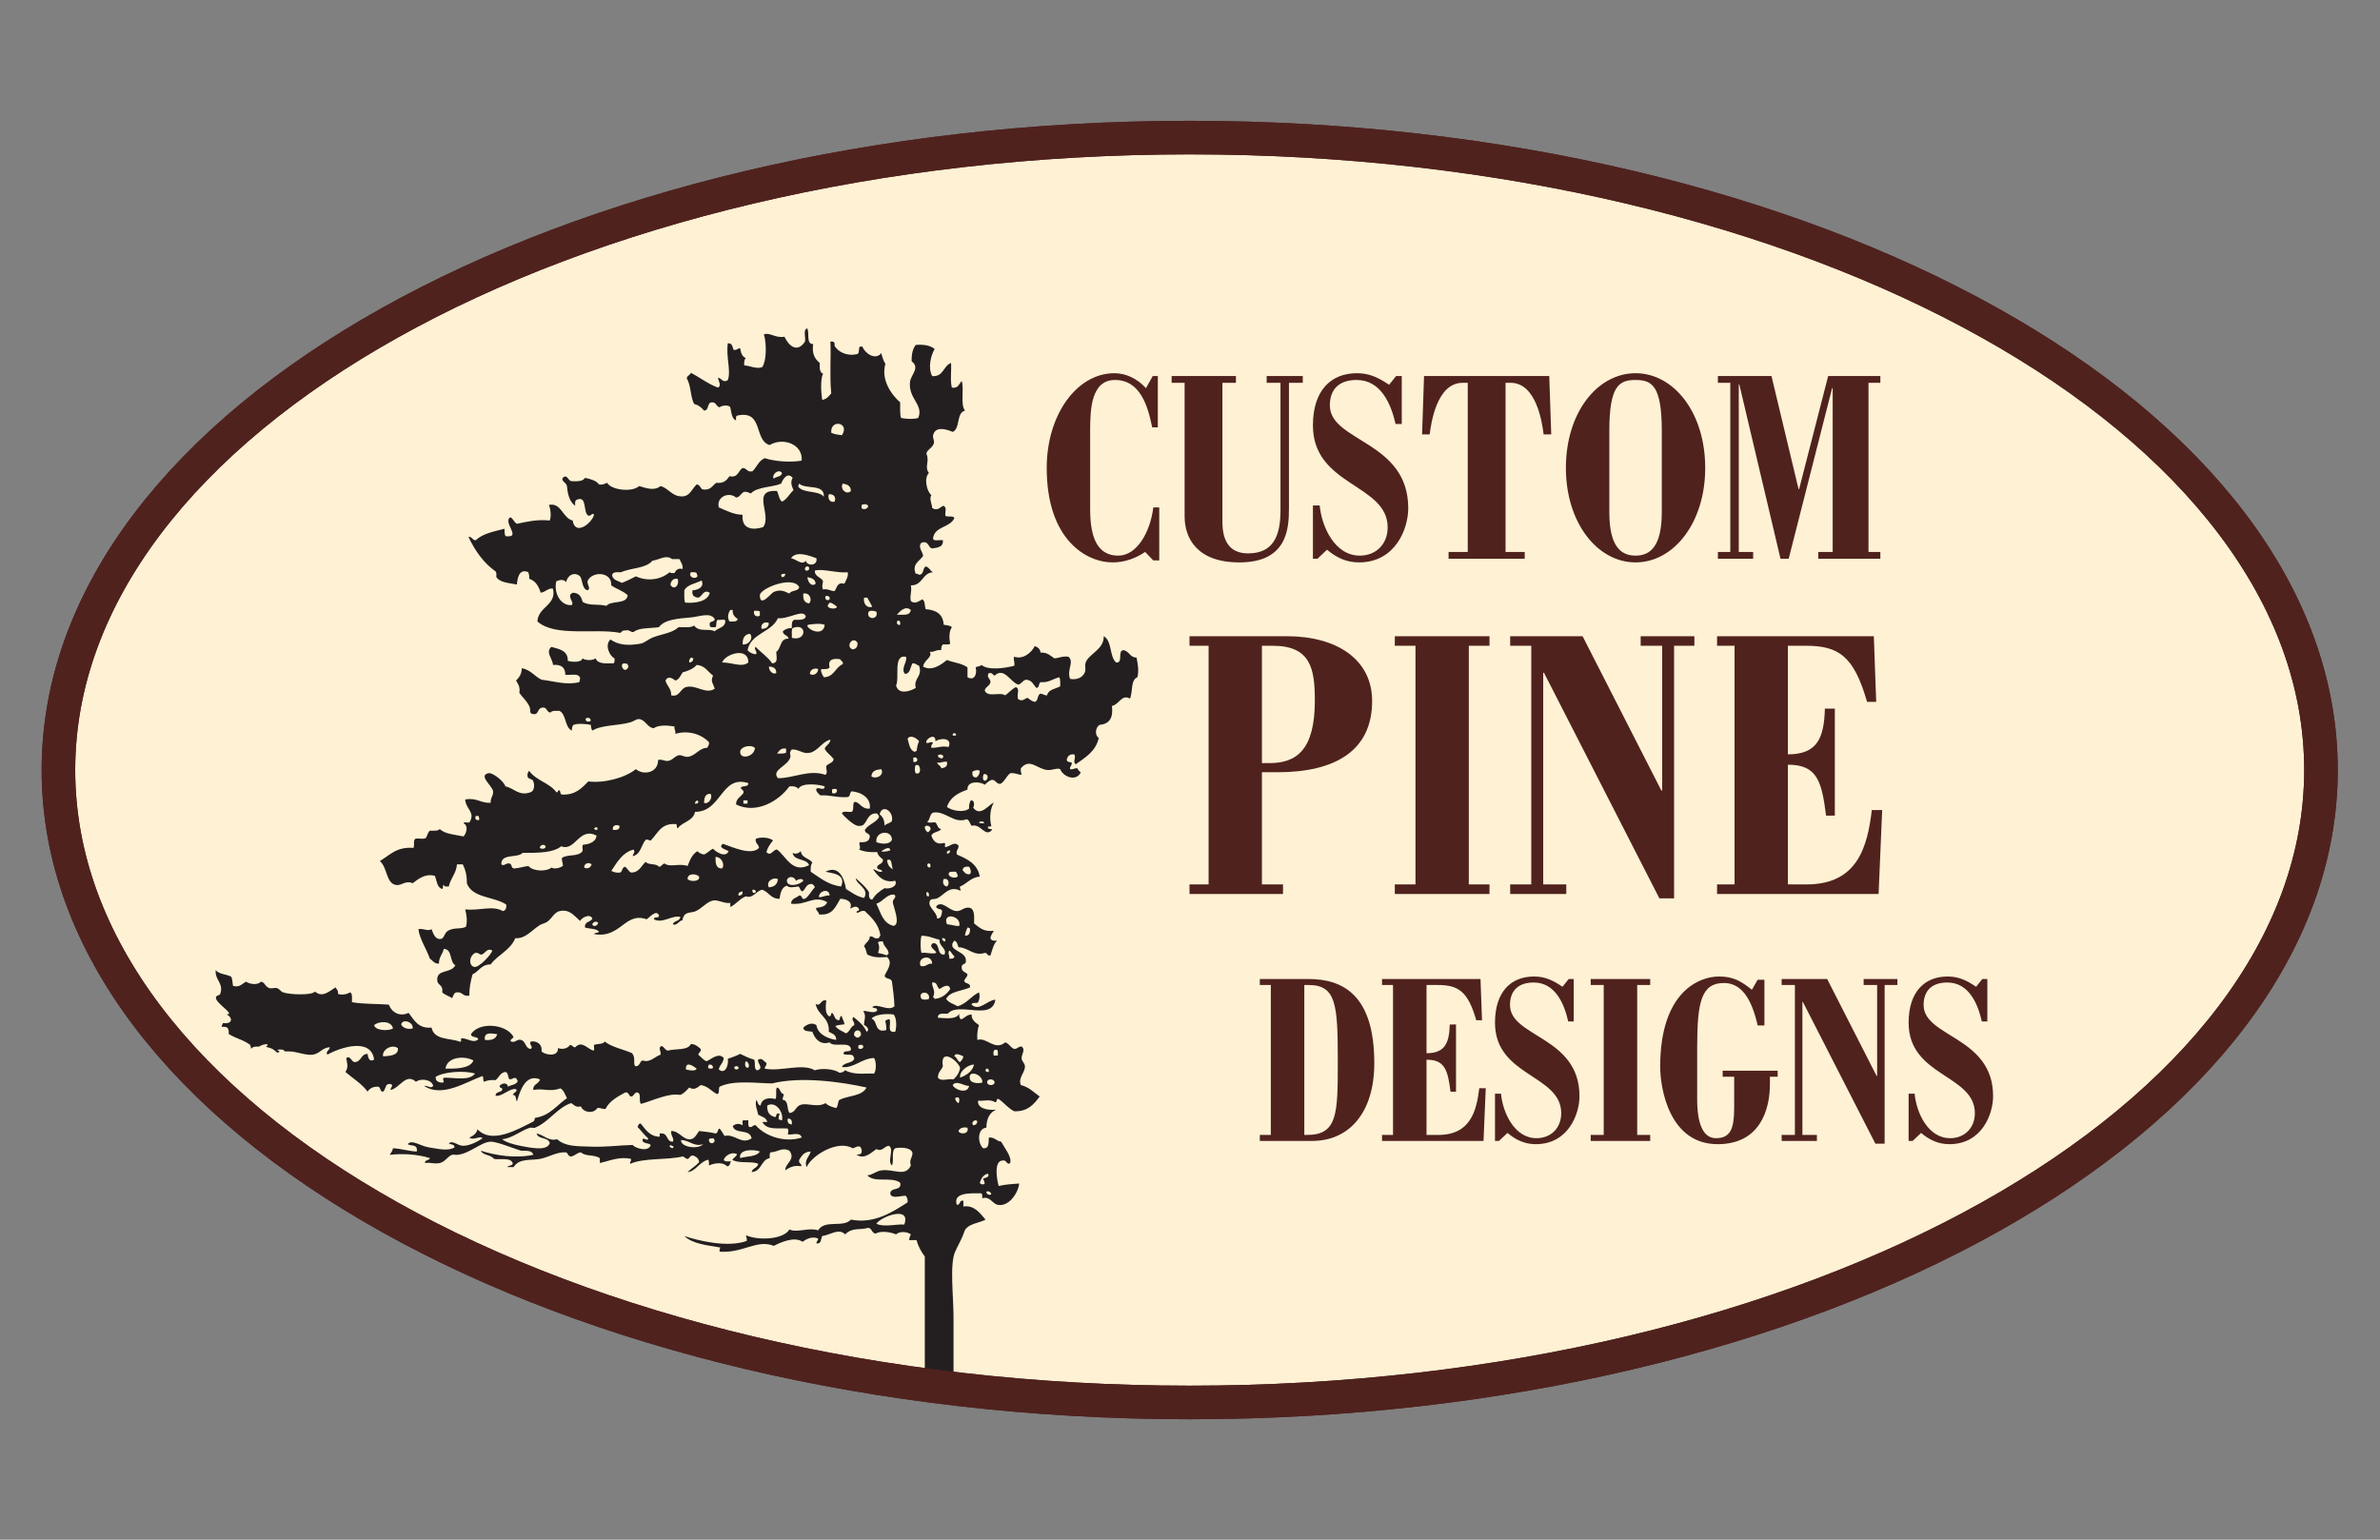
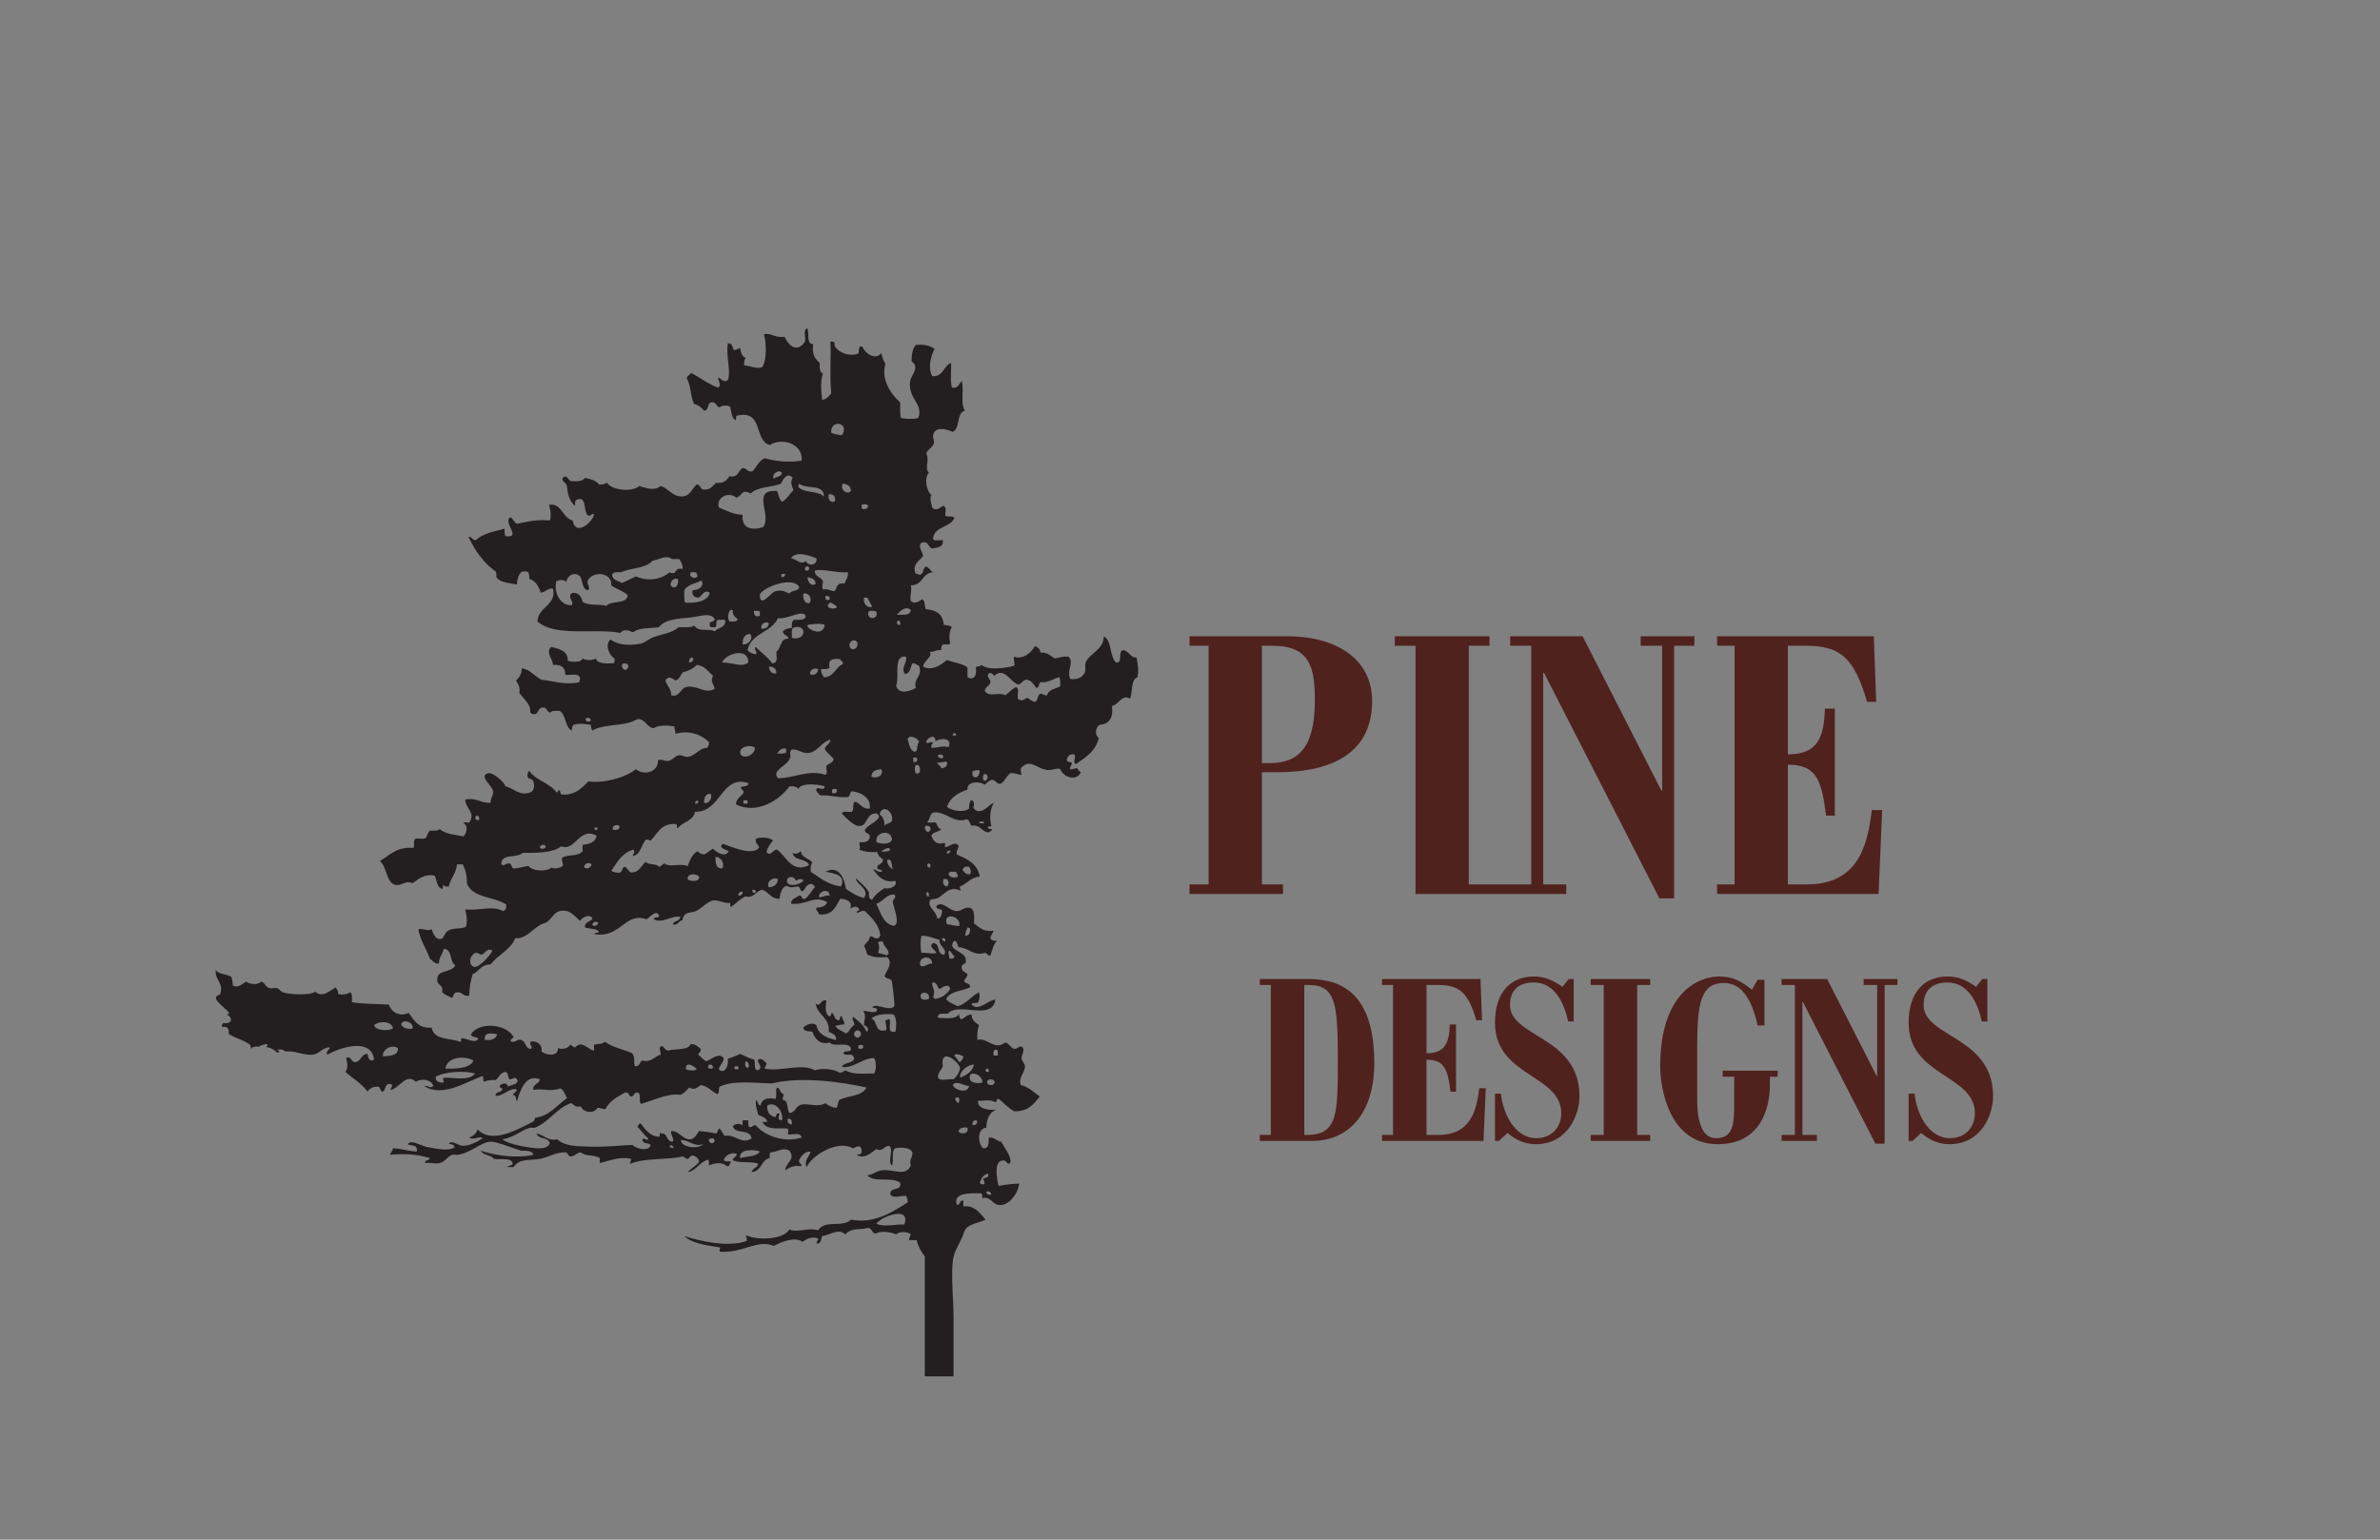
<svg xmlns="http://www.w3.org/2000/svg" xmlns:ns1="http://sodipodi.sourceforge.net/DTD/sodipodi-0.dtd" xmlns:ns2="http://www.inkscape.org/namespaces/inkscape" id="svg18" width="1632" height="1056" viewBox="0 0 1632 1056" ns1:docname="custompinedesign.svg" ns2:version="1.2.1 (9c6d41e, 2022-07-14)">
  <rect x="0" y="0" width="1632" height="1056" fill="#808080" stroke="none" />
  <defs id="defs22">
    <clipPath clipPathUnits="userSpaceOnUse" id="clipPath34">
      <path d="M 0,0 H 1224 V 792 H 0 Z" id="path32" />
    </clipPath>
  </defs>
  <g id="g26" ns2:groupmode="layer" ns2:label="Page 1" transform="matrix(1.333,0,0,-1.333,0,1056)">
    <g id="g28">
      <g id="g30" clip-path="url(#clipPath34)">
        <g id="g36" transform="translate(612,70.598)">
-           <path d="M 0,0 C 321.399,0 581.944,145.688 581.944,325.402 581.944,505.117 321.399,650.804 0,650.804 -321.399,650.804 -581.945,505.117 -581.945,325.402 -581.945,145.688 -321.399,0 0,0" style="fill:#fef1d4;fill-opacity:1;fill-rule:nonzero;stroke:none" id="path38" />
-         </g>
+           </g>
        <g id="g40" transform="translate(612,70.598)">
-           <path d="M 0,0 C 321.399,0 581.944,145.688 581.944,325.402 581.944,505.117 321.399,650.804 0,650.804 -321.399,650.804 -581.945,505.117 -581.945,325.402 -581.945,145.688 -321.399,0 0,0 Z" style="fill:none;stroke:#50221e;stroke-width:17.271;stroke-linecap:butt;stroke-linejoin:miter;stroke-miterlimit:4;stroke-dasharray:none;stroke-opacity:1" id="path42" />
-         </g>
+           </g>
        <g id="g44" transform="translate(475.73,84.031)">
          <path d="m 0,0 v 61.639 c -1.8,2.421 -3.343,5.1 -4.221,8.444 h -3.8 c -0.043,1.309 0.515,2.017 0.843,2.955 -1.793,1.496 -5.929,1.686 -7.599,0 -2.616,1.16 -7.675,2.035 -10.554,0.423 -2.027,0.224 -1.765,2.738 -3.8,2.955 -4.052,-1.287 -8.202,0.4 -11.821,-3.378 -3.34,3.409 -7.602,-0.304 -11.821,-0.844 -0.746,-1.506 -0.364,-4.14 -2.955,-3.8 -0.111,1.235 0.954,1.298 0.844,2.533 -3.16,1.336 -6.187,-0.37 -8.021,-1.689 -4.138,2.936 -11.33,-0.314 -14.777,-2.11 -8.596,3.561 -15.937,-3.923 -27.864,-2.955 -0.135,0.978 0.068,1.62 0.422,2.11 -7.006,1.156 -14.406,1.919 -18.575,5.911 7.431,-2.483 22.294,-6.039 32.085,-2.534 0.245,1.371 -0.288,1.965 -0.422,2.955 6.047,-2.779 19.263,-2.358 22.375,2.956 4.271,-1.87 9.514,1.179 14.777,-0.422 3.562,5.73 12.713,1.101 16.888,5.488 12.115,-2.345 21.506,4.042 29.131,8.866 0.244,1.653 -0.365,2.452 -0.845,3.378 -2.566,0.189 -6.949,-1.699 -8.022,0.844 -0.358,4.017 6.099,1.22 5.067,5.911 -4.471,3.347 -13.339,-0.305 -16.888,3.799 2.805,0.207 4.25,2.11 7.177,2.534 6.471,0.934 12.338,-3.628 15.198,2.532 -0.931,3.172 0.635,3.466 0.845,6.333 -0.529,3.048 -6.141,3.068 -8.866,2.534 -2.173,-1.345 -0.543,-6.493 -1.688,-8.867 -2.731,2.142 1.49,8.65 -1.69,10.133 -2.373,-0.287 -3.392,-3.266 -6.331,-1.689 -2.414,-1.628 -6.169,-5.602 -10.133,-2.955 0.262,0.411 2.27,-0.186 2.533,1.267 0.274,1.54 -0.285,2.248 -0.844,2.955 -1.928,0.378 -2.393,-0.703 -3.8,-0.844 -7.554,4.464 -20.901,-3.54 -23.642,-9.71 -1.426,3.583 1.39,5.314 2.11,8.021 -3.322,-0.055 -4.619,-2.136 -5.91,-4.222 -0.724,-2.138 1.968,-2.13 0.845,-3.378 -3.232,0.795 -6.497,-0.832 -8.022,-2.11 -0.302,3.532 5.621,5.518 2.11,10.131 -3.831,1.919 -5.784,-0.683 -9.71,-0.843 -0.581,-0.544 -0.417,-1.834 -0.422,-2.955 -4.585,-0.904 -4.068,-6.909 -9.288,-7.178 0.397,2.137 3.051,2.016 3.378,4.222 -3.008,1.445 -8.824,0.154 -12.666,1.689 -1.904,0.48 1.842,1.909 1.689,3.377 -2.772,1.214 -5.963,-0.785 -6.755,-2.955 0.362,-1.187 2.283,-0.813 3.8,-0.844 -0.739,-0.809 -0.497,-2.6 -2.111,-2.534 -2.099,2.365 -6.63,1.659 -9.288,0.422 -0.005,1.122 0.159,2.412 -0.423,2.956 -4.389,-0.988 -6.662,-6.247 -10.554,-6.333 1.856,1.802 4.196,3.123 5.911,5.066 -0.152,1.96 -1.439,2.783 -2.955,3.378 -1.861,0.312 -1.731,-1.367 -2.956,-1.689 -1.259,0.006 -1.435,1.098 -2.533,1.266 -8.297,-1.975 -19.916,-0.629 -27.02,-3.799 -0.306,1.291 0.729,1.242 0.423,2.533 -5.86,1.405 -11.246,-1.071 -16.043,-2.111 v 2.534 c -3.157,1.982 -7.293,0.688 -9.71,2.955 -2.207,-0.187 -2.975,-1.812 -5.067,-2.112 -1.566,-0.018 -1.513,1.584 -2.534,2.112 -4.814,0.361 -8.96,-2.546 -13.509,-3.378 -4.896,-0.894 -10.663,0.433 -13.51,-4.221 h -3.378 c 0.711,0.837 2.423,0.673 2.955,1.688 -0.584,3.497 -6.186,1.975 -9.71,2.533 -1.431,2.228 -5.621,1.698 -6.754,4.221 7.425,-2.412 17.67,-4.1 27.02,-2.11 -0.526,2.289 -3.532,2.097 -6.333,2.11 -3.087,0.879 -12.404,4.723 -15.622,4.645 -4.832,-0.118 -10.574,-5.987 -16.886,-6.755 -1.071,-0.13 -2.219,0.257 -2.955,0 -2.334,-0.815 -3.507,-3.59 -6.333,-4.222 -2.861,-0.639 -4.759,0.43 -7.6,0 -0.167,1.856 2.275,1.103 2.534,2.534 -6.678,2.08 -14.264,2.386 -20.687,1.688 0.612,1.077 1.481,1.896 1.687,3.378 4.422,-0.224 7.801,-1.489 12.244,-1.689 0.625,4.144 -3.161,2.579 -4.643,3.799 2.039,2.651 6.642,-1.079 10.976,-1.689 3.942,-0.553 9.537,-2.134 13.088,0 0.079,1.769 -2.008,1.37 -2.955,2.111 2.216,1.76 4.446,-1.368 7.599,-1.266 3.394,0.109 7.42,2.226 9.71,3.799 -0.846,1.737 -4.543,-1.274 -6.755,0.422 1.97,0.846 3.626,2.005 4.221,4.223 7.492,-7.865 20.914,0.184 28.287,3.799 0.834,0.292 1.126,1.127 1.266,2.111 7.752,1.114 11.176,6.556 16.466,10.133 -1.012,1.803 -1.574,4.055 -3.378,5.066 -5.459,-2.032 -8.971,0.194 -13.931,-0.845 -0.317,3.272 2.979,2.931 3.377,5.489 -7.363,2.944 -10.213,-5.788 -11.821,-11.399 -0.733,1.096 -0.194,3.464 -2.112,3.378 0.273,1.245 2.724,1.708 1.689,2.955 -3.383,0.668 -7.214,-3.991 -10.554,-3.378 -0.117,2.228 2.705,1.519 3.378,2.955 0.448,1.576 -1.584,0.668 -1.268,2.112 0.826,1.418 4.047,1.97 4.223,-0.423 1.645,1.029 4.452,0.896 5.066,2.955 -0.08,0.343 -0.424,0.422 -0.422,0.845 -1.035,1.716 -2.065,-0.11 -3.8,0 -0.981,0.989 -0.503,3.437 -2.11,3.799 -2.736,-0.36 -3.325,-2.867 -5.067,-4.221 -2.46,0.209 -4.381,-0.122 -5.911,-0.845 -0.703,0.563 -0.141,2.393 -0.844,2.956 -8.034,-2.826 -20.877,-11.385 -29.976,-5.066 2.174,0.237 3.388,-1.675 4.645,0 -0.753,3.345 -6.427,4.014 -8.866,2.11 -5.233,4.724 -8.325,-3.293 -13.088,-4.222 -0.062,1.298 1.486,1.898 0.423,2.956 -3.533,0.857 -2.667,-2.682 -4.222,-3.799 -1.856,-0.168 -1.103,2.274 -2.533,2.532 -2.789,0.115 -4.426,-0.922 -5.488,-2.532 -3.02,4.158 -7.572,6.782 -11.399,10.131 1.85,2.438 0.645,5.313 0.421,7.178 2.321,1.353 2.415,-1.708 4.223,-2.112 3.676,-0.016 3.136,4.182 6.755,4.223 0.283,-1.926 0.899,-4.467 3.376,-2.956 -1.553,11.679 -17.813,6.105 -24.064,2.534 -1.051,1.802 1.071,2.071 1.267,3.798 -3.933,-0.072 -5.123,-3.355 -8.866,-3.798 -4.024,-0.477 -8.363,1.88 -12.665,1.688 -3.51,-0.156 -0.611,1.067 -4.206,0.968 -3.53,-0.097 2.124,-0.99 -1.319,-1.601 -2.281,1.942 -2.371,2.145 -5.757,2.981 2.639,2.098 -1.679,1.498 -3.598,0.104 -6.478,0.558 -2.8,-4.329 -4.558,0.948 -4.495,3.103 -6.303,2.705 -11.034,5.573 0.523,6.793 -5.63,1.085 -2.879,5.653 4.423,-0.785 5.518,2.413 1.8,4.452 5.876,-0.174 -11.123,8.472 -3.49,10.053 2.49,5.777 -2.661,7.436 -2.112,12.665 1.675,-2.125 5.567,-2.033 8.022,-3.377 0.524,-1.304 0.658,-3.002 0.844,-4.644 3.257,-1.119 4.594,1.006 6.755,2.111 1.845,-1.307 5.963,-1.938 7.6,0 2.15,-0.178 2.052,-2.749 4.644,-3.377 1.052,-0.256 2.504,0.414 3.799,0 1.124,-0.361 1.747,-1.672 2.956,-2.112 3.569,-1.296 15.113,-1.593 16.464,0.423 3.749,-3.449 7.449,0.267 10.555,2.11 0.537,-1.011 1.542,-1.555 1.267,-3.378 2.543,-0.673 4.428,-0.128 6.332,0.845 1.187,-0.784 0.803,-3.137 0.845,-5.066 5.856,-1.074 13.061,-0.789 18.998,-1.266 1.234,-3.68 5.414,-6.522 10.132,-4.223 2.874,-3.6 4.775,-8.171 11.821,-7.599 1.348,-6.522 9.23,-5.256 14.354,-7.176 1.662,-0.677 0.148,1.823 1.267,1.689 2.58,0.102 6.263,-2.913 8.444,-0.423 -0.606,1.504 -3.632,0.589 -3.799,2.533 4.186,6.502 17.768,5.211 21.53,-0.844 1.347,-1.247 -2.19,-1.71 -0.843,-2.955 2.276,-0.743 2.894,1.395 5.066,0.843 2.614,-0.664 2.022,-4.381 5.067,-4.643 1.462,1.368 -1.334,2.3 0,3.8 2.621,0.551 6.013,-1.132 5.487,-5.067 2.026,-1.943 8.7,-2.965 8.444,1.689 2.883,-0.895 4.972,-0.015 6.333,1.689 1.098,-0.169 1.272,-1.26 2.532,-1.268 3.43,3.604 5.965,-0.541 9.289,-1.687 0.944,0.181 0.171,2.08 0.421,2.955 1.758,0.636 4.606,0.18 5.489,1.689 3.693,-2.922 9.339,-3.891 13.932,-5.912 2.127,-2.079 0.583,-4.948 1.689,-6.755 2.566,-0.312 2.189,2.316 3.8,2.957 3.946,-1.368 6.3,2.007 9.288,2.955 0.376,1.789 -1.109,2.988 0,4.221 1.453,0.93 2.057,-1.99 3.8,-2.11 3.941,1.125 10.216,-0.085 11.821,3.376 2.491,-0.041 3.641,-1.424 5.065,-2.532 0.228,-1.635 -1.075,-1.74 -1.266,-2.955 1.432,-1.102 2.425,-2.643 4.223,-3.378 2.477,1.005 6.235,4.706 8.865,1.689 -0.163,-2.653 -2.13,-3.499 -2.533,-5.91 3.132,-2.714 5.161,1.858 4.644,5.487 2.223,0.734 4.382,1.529 6.333,2.534 2.339,-1.039 4.482,-2.273 7.176,-2.956 0.922,-1.472 -0.392,-5.178 1.689,-5.488 3.644,1.104 -0.354,3.813 0.423,5.488 1.997,1.114 2.88,-0.922 4.221,-1.689 0.278,-1.544 -0.912,-1.619 -0.844,-2.955 7.982,-1.698 19.343,2.978 25.753,-0.844 3.431,1.179 9.911,0.744 12.666,-1.266 1.418,-0.012 2.234,0.58 2.955,1.266 4.532,-2.535 9.742,-1.519 14.776,-1.689 1.361,1.245 1.263,6.762 0,8.022 -6.477,-0.297 -10.317,-5.418 -16.465,-4.644 0.985,2.534 5.343,1.694 6.334,4.221 0.119,0.683 -0.399,0.728 -0.423,1.267 -0.54,1.572 -3.982,0.24 -5.066,1.267 -0.227,2.338 3.852,0.37 3.8,2.533 -0.539,4.247 -9.029,0.54 -10.978,3.377 -4.915,-1.555 -7.677,1.984 -8.865,5.488 -1.884,0.368 -4.55,-0.045 -4.644,2.111 1.486,1.493 4.442,2.978 6.755,1.266 0.654,-5 6.436,-7.036 10.132,-7.599 0.166,2.841 -2.133,3.214 -3.799,4.222 0.507,7.545 -5.727,8.347 -6.755,14.355 2.663,-1.784 2.435,2.502 5.487,1.689 -0.329,-2.848 -0.756,-6.495 1.268,-8.021 1.57,-0.445 0.827,1.422 1.689,1.687 1.391,-0.999 1.129,-3.655 3.377,-3.799 1.166,0.1 0.152,2.382 1.688,2.112 0.101,-1.729 1.282,-2.379 1.267,-4.223 -1.643,-0.187 -3.34,-0.319 -4.643,-0.844 1.195,-1.899 3.576,-2.615 5.487,-3.8 1.996,0.819 2.251,3.379 4.223,4.221 0.419,1.937 -1.81,2.625 -0.423,4.223 2.643,-2.142 5.346,-4.224 6.756,-7.6 1.978,0.845 -0.034,3.144 -1.268,3.377 -0.146,2.418 1.41,4.63 -0.421,7.178 1.241,0.667 5.715,-1.714 7.176,0.423 0.119,1.524 -1.849,0.965 -2.532,1.688 2.427,2.295 8.292,-2.496 11.399,0.422 -0.117,4.529 -0.764,8.525 -1.267,12.666 -0.323,1.928 -3.282,1.223 -3.8,2.955 0.952,2.631 4.635,6.648 1.266,9.711 -4.746,-0.297 -6.899,-0.239 -10.132,1.266 -0.602,1.367 -0.759,3.181 -1.689,4.221 0.646,2.029 2.857,2.493 2.956,5.067 2.068,0.378 1.984,-1.395 4.222,-0.844 0.973,-0.129 0.469,1.22 1.266,1.266 -0.877,6.017 -4.521,9.27 -8.022,12.665 -2.221,0.534 -2.502,-0.874 -4.221,-0.843 -0.372,1.355 1.392,0.577 1.266,1.688 -0.953,2.253 -2.872,1.334 -4.644,0.422 1.554,3.5 -1.834,5.017 -5.066,5.066 -2.401,-3.932 -3.848,-8.817 -10.976,-8.021 0.014,1.532 -2.135,2.298 -1.267,3.377 2.517,0.297 4.865,0.764 5.488,2.955 -6.983,3.738 -10.466,-1.749 -18.575,-0.843 0.095,2.718 2.666,2.961 4.221,4.221 1.796,0.248 0.816,-2.279 2.955,-1.689 2.168,1.491 3.257,4.061 5.066,5.91 -0.125,0.861 -0.845,1.126 -1.266,1.689 -3.31,0.355 -3.347,-2.564 -5.066,-3.799 -1.276,0.273 -1.179,1.918 -2.112,2.533 -1.971,-0.186 -4.638,-1.013 -5.91,0.422 -2.721,-0.797 -3.34,-3.696 -3.8,-6.755 -4.589,-0.087 -5.472,3.534 -8.865,4.644 -3.276,-0.527 -4.684,-4.688 -8.444,-3.378 -3.272,-1.23 -4.962,-4.044 -8.022,-5.487 v 2.11 c -2.828,-0.506 -5.876,1.519 -8.443,1.267 -3.325,-0.327 -5.905,-3.953 -9.288,-5.489 -2.173,-0.985 -4.343,-0.328 -5.91,-2.111 -0.245,-0.882 -1.047,-1.204 -0.845,-2.532 -1.975,-0.265 -3.092,-3.206 -5.067,-2.112 0.551,1.984 3.722,1.347 3.8,3.8 -4.385,0.931 -9.191,-3.671 -13.51,-1.266 -0.212,1.76 2.937,0.159 2.534,2.11 -1.419,3.095 -4.833,-1.231 -6.333,-2.11 -11.155,4.042 -13.38,-10.087 -27.021,-7.6 0.357,0.911 2.178,0.357 2.534,1.267 -1.418,1.678 -4.837,1.355 -7.177,2.11 -0.45,3.266 3.004,2.626 3.8,4.644 -1.353,2.764 -5.531,0.397 -6.333,-1.266 -3.208,2.799 -5.436,6.176 -10.555,5.066 -2.727,-0.59 -4.028,-3.868 -6.333,-5.488 -1.164,-0.818 -2.655,-0.975 -3.799,-1.688 -4.264,-2.66 -7.445,-7.166 -12.666,-6.755 -2.498,-6.227 -8.973,-8.478 -12.666,-13.511 -4.861,0.077 -5.964,-3.604 -9.287,-5.066 -1.066,-3.753 -1.708,-7.054 -1.689,-10.976 -3.344,-0.671 -3.389,1.957 -6.333,1.688 -1.766,-0.063 -1.766,-1.893 -2.532,-2.955 -1.631,1.043 -3.718,1.631 -5.067,2.955 0.641,3.998 -2.301,3.503 -2.534,5.911 -0.608,6.335 6.902,3.481 9.289,8.021 -3.125,1.659 -1.347,8.223 -5.911,8.444 -0.663,-2.715 -2.552,-4.202 -2.532,-7.599 -2.502,-0.109 -3.175,1.61 -4.644,2.533 -1.764,4.994 -5.396,10.365 -5.912,15.199 2.516,0.532 4.883,-1.292 6.755,0 1.025,-2.936 2.21,-5.351 4.644,-5.067 2,0.234 1.712,2.936 3.8,4.222 3.107,1.912 6.774,0.626 9.288,2.111 0.775,2.998 0.3,6.216 -0.422,8.866 7.713,-0.699 14.049,2.196 19.42,-0.845 1.354,0.336 1.91,1.47 1.689,3.378 -6.245,4.168 -17.53,3.296 -20.264,10.977 0.091,4.032 -0.764,7.117 -2.112,9.71 h -2.955 c -0.415,-4.791 -3.301,-7.112 -4.221,-11.399 -1.12,0.006 -2.486,-0.234 -2.534,0.845 -0.876,-0.109 -0.115,-1.856 -0.844,-2.111 -2.763,0.754 -2.744,4.292 -3.8,6.755 -5.069,1.315 -8.485,-1.662 -11.399,-3.8 -4.185,1.639 -5.508,-1.563 -8.865,-0.844 -4.824,1.031 -4.179,9.091 -8.022,12.243 5.077,2.943 8.547,7.496 17.31,6.755 0.709,2.062 -0.281,3.276 0.844,4.644 1.593,0.58 3.496,-0.397 5.488,0.422 0.8,1.17 1.006,2.936 2.112,3.799 1.951,0.019 4.176,-0.235 5.066,0.845 2.719,-2.628 7.822,-2.872 12.243,-3.8 1.477,1.57 2.619,5.565 0,6.755 0.182,0.945 2.08,0.171 2.955,0.423 3.447,5.138 -1.856,6.884 -2.111,11.821 6.027,1.101 7.866,-1.985 13.087,-1.689 -0.063,2.929 1.526,3.658 1.268,5.91 -0.323,2.811 -7.697,7.983 -2.534,9.288 2.34,0.592 8.245,-4.321 8.867,-6.755 4.362,-0.788 6.963,-5.304 13.088,-2.955 1.704,0.612 2.066,3.632 1.266,5.489 -0.29,1.54 -2.667,0.992 -2.955,2.532 -0.276,1.542 0.284,2.249 0.843,2.955 3.342,-4.961 10.429,-6.176 13.932,-10.976 1.367,-0.522 0.323,1.366 1.689,0.845 0.589,-0.539 0.183,-2.069 1.267,-2.111 7.036,-0.282 10.14,3.37 13.509,6.755 8.232,-1.007 18.973,1.899 24.487,6.333 3.974,-3.37 11.509,-1.838 11.399,4.643 1.656,0.714 3.431,-0.641 5.067,-0.422 2.574,0.344 3.713,2.818 5.91,2.955 1.253,0.079 2.656,-0.968 4.222,-0.844 3.948,0.312 5.811,4.587 10.132,4.644 0.354,0.913 1.093,1.441 0.845,2.955 -3.615,3.77 -10.29,6.325 -17.31,4.223 0.332,1.738 -0.648,2.165 -0.422,3.799 -3.324,0.615 -8.317,0.852 -10.555,-0.844 -3.321,0.024 -4.236,4.246 -7.599,4.644 -1.399,0.165 -2.726,-1.163 -4.644,-1.689 -6.67,-1.828 -14.594,-1.251 -19.42,-4.221 -0.628,0.638 -0.68,1.852 -0.845,2.955 -2.304,0.458 -6.631,0.843 -8.865,0 -0.653,-0.614 -0.887,-1.648 -0.846,-2.955 -3.77,1.715 -2.766,8.21 -6.332,10.131 -1.84,0.012 -3.91,0.252 -4.644,-0.844 -1.901,0.069 -1.697,2.243 -3.378,2.533 -3.637,0.315 -2.435,-3.497 -5.065,-3.378 -3.08,0.141 -1.364,1.865 -2.534,4.223 -1.394,2.809 -4.023,5.053 -5.066,6.755 0.549,3.222 -0.773,4.574 -1.689,6.333 1.574,1.522 2.898,3.293 2.955,6.332 4.569,-0.78 6.51,-4.186 10.133,-5.911 6.017,-0.65 12.448,-2.959 19.421,-1.266 0.205,0.961 0.837,2.156 0,2.955 -1.108,1.567 -4.79,0.558 -7.177,0.845 0.027,3.827 -2.19,5.408 -6.334,5.066 -0.169,3.216 -4.032,6.56 -0.844,9.288 4.06,-1.148 8.588,-1.827 8.444,-7.178 2.24,-0.651 6.978,-1.015 7.599,1.268 1.532,-1.167 5.224,-1.167 6.756,0 0.969,-2.972 5.244,-2.636 9.287,-2.534 0.486,0.499 0.478,1.492 0.423,2.534 -2.534,1.124 -5.233,6.91 -2.112,9.71 3.99,-2.734 8.588,-3.383 15.622,-2.111 1.901,0.343 4.016,2.413 6.754,3.377 4.795,1.688 9.589,2.179 12.667,5.067 2.862,0.091 6.345,-0.436 8.021,0.843 2.453,-3.638 7.53,-1.232 10.554,-2.955 1.766,1.893 5.539,1.779 5.489,5.489 -0.45,0.958 -2.654,0.16 -3.8,0.421 -1.312,-0.377 -0.424,-2.952 -1.266,-3.798 -1.351,0.056 -3.232,-0.417 -2.956,1.266 -0.436,2.265 2.608,1.05 2.533,2.955 -2.168,3.605 -7.791,1.237 -11.822,0.845 -7.282,-0.708 -13.733,-0.985 -16.886,-5.066 -4.516,-0.693 -10.284,-0.131 -13.088,-2.534 -1.719,-0.03 -2,1.377 -4.221,0.845 -1.428,0.16 -1.803,-0.733 -2.534,-1.268 -12.839,2.575 -33.512,-2.265 -42.641,5.912 0.409,7.65 9.968,8.274 8.021,16.886 -2.503,0.443 -3.575,-1.704 -6.332,-2.11 -1.043,3.32 -2.596,6.129 -5.911,7.177 0.185,1.451 -0.166,2.366 -0.422,3.377 -4.619,2.04 -5.605,-2.703 -5.91,-6.332 -3.967,0.817 -8.657,0.912 -10.554,3.799 -0.005,1.122 0.159,2.411 -0.423,2.956 -6.186,4.368 -10.515,10.594 -13.933,17.731 2.052,0.222 1.865,-1.795 3.801,-1.688 3.46,3.435 9.313,4.477 14.776,5.91 -0.13,-1.538 0.067,-2.747 0.423,-3.8 8.825,-1.247 -1.639,7.122 2.532,9.711 1.524,-0.729 1.885,-2.618 3.378,-3.378 5.145,1.047 10.019,2.365 16.888,1.689 0.971,2.232 0.352,6.166 -0.423,8.021 6.462,1.368 6.985,-6.785 12.243,-8.021 1.246,-8.167 9.901,-1.379 10.976,2.955 -0.965,1.475 -1.495,-0.997 -2.955,-0.422 -2.678,1.448 -0.693,9.576 -5.066,8.444 -1.496,-0.388 -1.874,-0.673 -1.689,-3.378 -2.783,2.002 -3.855,5.714 -4.221,10.132 -0.296,1.923 -3.836,2.796 -1.689,4.645 1.743,1.219 2.347,-1.702 3.8,-2.111 3.123,-0.169 6.095,-0.185 7.177,1.688 2.893,-0.626 5.707,-1.329 7.177,-3.377 2.043,-0.354 2.985,0.392 4.222,0.844 1.949,-3.706 12.748,-5.078 16.465,-1.689 3.782,-1.13 7.835,-2.587 10.977,0 3.014,-0.607 5.744,-4.38 8.866,-5.065 5.979,-1.313 6.502,2.677 9.71,5.91 1.712,-0.117 1.827,-1.832 2.955,-2.533 4.275,-0.757 5.072,1.964 7.177,3.377 3.845,-0.466 5.378,1.378 6.755,3.378 4.627,-0.968 4.427,2.892 6.755,4.222 2.278,0.026 2.192,-2.313 5.066,-1.689 2.224,2.138 3.245,5.481 6.333,6.755 4.901,-1.594 12.819,-2.351 18.998,-1.267 0.7,8.611 -9.728,12.109 -16.465,8.022 -8.226,2.329 -3.063,18.047 -16.464,15.198 -1.079,-0.047 -0.839,-1.413 -0.845,-2.532 -2.276,0.96 -2.347,4.126 -2.956,6.754 -0.857,1.444 -4.513,0.942 -5.488,0 -1.927,0.325 -1.591,2.912 -4.222,2.533 -2.351,-0.321 -1.09,-4.257 -3.8,-4.222 -1.282,1.533 -2.781,2.849 -5.065,3.378 -2.008,3.622 -1.567,9.692 -3.8,13.088 0.057,1.632 1.712,1.665 2.111,2.955 4.745,-2.432 8.688,-5.665 13.932,-7.599 2.003,0.938 0.161,3.666 0,5.066 1.826,-0.144 1.885,-2.056 4.221,-1.689 0.343,0.081 0.421,0.424 0.845,0.422 1.766,4.874 -1.044,12.075 0,18.998 2.314,0.204 2.343,-1.879 2.955,-3.377 1.764,-0.356 1.994,0.821 3.378,0.845 0.377,-2.296 0.982,-4.366 2.955,-5.067 -0.867,-0.68 -0.979,-2.117 -0.844,-3.8 3.073,-0.095 6.295,-2.049 9.288,-0.843 2.309,3.588 2.178,12.241 0.844,16.887 3.313,0.986 5.991,-2.117 10.555,-1.267 2.191,-4.65 6.485,-8.567 10.554,-2.533 0.504,2.17 -1.197,6.544 1.266,6.755 1.043,-2.617 -0.703,-8.021 2.956,-8.021 -0.784,-5.147 1.007,-7.718 3.377,-9.711 -0.12,-2.514 -0.097,-4.882 1.69,-5.488 -1.452,-3.02 -0.978,-9.85 -0.423,-13.51 2.28,0.394 3.453,1.895 4.644,3.377 -0.909,9.625 -0.026,18.868 -0.422,26.598 1.707,0.299 2.41,-0.405 2.111,-2.111 1.874,-3.277 6.652,-5.615 11.82,-4.222 1.181,0.508 0.345,3.033 1.268,3.8 h 1.266 c 1.043,-3.229 6.587,-7.379 9.71,-3.377 0.504,-2.03 1.083,-3.985 2.112,-5.489 -2.348,-8.245 2.975,-15.788 7.599,-19.843 0.031,-2.783 -0.199,-5.827 0.422,-8.021 2.374,-0.529 6.533,-0.745 8.865,0 2.926,6.886 -5.217,9.877 -4.221,18.576 0.429,3.748 5.338,7.185 0.844,10.555 -0.104,3.621 0.531,6.505 2.111,8.443 4.299,0.359 7.568,-0.313 9.71,-2.111 -2.068,-3.415 -3.488,-9.816 -1.266,-13.932 5.949,-0.461 5.638,5.339 9.71,6.755 0.255,-4.107 -0.528,-9.252 0.422,-12.665 3.373,-0.559 3.63,1.999 5.066,3.377 1.331,-4.298 -0.822,-12.079 1.689,-15.199 -4.614,-1.155 -2.298,-9.241 -6.333,-10.976 -3.517,1.548 -9.382,3.107 -10.133,-2.111 -0.134,-0.941 0.808,-2.441 0.423,-3.8 -0.679,-2.399 -3.86,-3.388 -3.8,-5.488 1.74,-3.439 -1.13,-6.791 1.267,-9.71 -2.744,-2.813 -0.993,-9.65 1.267,-11.399 -1.259,-1.978 0.4,-4.655 0.422,-6.756 0.491,0.07 0.751,-0.093 0.844,-0.422 2.826,-0.574 3.286,1.218 5.066,1.689 1.69,-1.199 0.742,-2.411 0.845,-5.066 0.958,-1.012 4.131,0.19 4.644,-1.266 -2.133,-5.044 -10.255,-4.1 -10.978,-10.555 0.39,-1.58 3.391,-0.55 5.067,-0.844 0.391,-3.629 -2.694,-3.78 -5.488,-4.222 -2.337,0.478 -1.527,4.102 -5.489,2.955 -2.053,-2.155 0.49,-4.501 0.845,-6.755 -1.634,-2.667 -5.977,-4.129 -3.8,-9.288 1.193,0.349 1.093,-0.595 2.111,-0.422 2.043,0.349 1.449,3.336 2.955,4.222 1.923,-0.329 2.223,-2.281 3.799,-2.956 -5.66,-0.389 -5.233,-6.869 -11.399,-6.755 0.681,-3.654 -0.715,-5.108 0,-8.021 1.904,-1.935 4.359,-0.018 5.912,0.845 1.442,-0.81 1.155,-3.348 1.688,-5.067 5.356,-0.413 9.001,-2.539 9.288,-8.021 1.553,-0.275 3.322,-0.337 4.222,-1.266 -1.419,-1.951 -1.534,-5.533 -0.844,-8.444 -0.7,-0.707 -2.479,-0.336 -3.8,-0.423 -0.653,-0.614 -0.887,-1.646 -0.844,-2.955 -2.663,0.411 -3.372,-1.132 -5.91,-0.845 1.733,-2.777 -3.081,-4.263 -3.378,-7.599 4.616,-2.672 9.602,1.291 12.243,3.378 3.447,-1.338 7.85,-1.72 10.555,-3.801 v -5.065 c 3.463,-1.942 5.05,1.34 4.222,5.065 0.77,0.638 2.366,0.449 2.955,1.268 3.628,-2.991 12.401,-1.603 16.888,-0.422 0.439,1.957 -0.778,3.654 0,4.643 4.39,-1.51 8.737,1.88 10.554,5.489 1.517,-0.594 2.804,-1.418 2.955,-3.377 3.61,0.232 5.092,-1.663 7.177,-2.955 2.488,0.186 4.074,1.272 7.177,0.843 3.168,-2.704 -0.969,-6.635 0.845,-11.399 3.261,-0.598 6.318,0.453 7.599,3.378 0.645,1.472 -0.14,3.542 0.422,5.066 1.631,4.432 9.571,6.784 9.288,13.509 4.329,-2.284 2.88,-10.347 6.333,-13.509 3.891,-0.514 0.597,6.159 3.8,6.333 3.05,-0.468 3.235,-3.801 6.755,-3.8 0.615,-3.087 1.309,-6.742 0.421,-10.132 -3.547,-1.378 -2.264,-7.587 -3.799,-10.977 -4.286,2.412 -5.577,-3.087 -9.287,-3.799 0.794,-6.143 -1.363,-9.333 -6.334,-9.71 -2.176,-1.334 -2.653,-5.235 -0.422,-6.756 -1.557,-6.888 -6.899,-9.988 -11.821,-13.51 -1.844,1.045 0.402,3.556 -0.844,5.066 -2.376,0.265 -3.301,-0.92 -3.8,-2.532 -0.145,-1.553 1.538,-1.277 2.533,-1.689 0.272,-1.681 -1.118,-1.698 -0.844,-3.377 1.738,-0.333 2.165,0.647 3.799,0.422 0.287,-0.981 1.078,-1.455 1.688,-2.111 -2.394,-4.972 -9.149,-2.171 -10.554,1.689 -1.597,0.816 -4.089,-0.727 -6.755,-0.423 -5.335,0.609 -8.927,6.299 -13.509,0.845 -0.186,-1.452 0.167,-2.367 0.421,-3.378 -2.102,0.149 -3.341,1.161 -5.91,0.844 -1.986,-1.531 -2.766,-4.269 -5.066,-5.487 -2.137,-0.028 -2.241,1.98 -4.221,2.11 -1.711,-0.401 -2.636,-1.586 -3.801,-2.533 -2.433,1.762 -9.224,2.095 -8.865,-2.534 -4.836,-1.637 -8.977,-3.969 -10.555,-8.865 2.228,-1.921 8.7,-3.191 11.399,-0.845 -0.189,1.877 0.3,3.078 0.844,4.223 2.036,0.111 1.885,-2.431 1.267,-3.801 3.726,-5.141 8.483,2.161 10.554,2.534 -1.637,-2.571 -2.407,-7.539 -1.266,-11.821 -0.13,-0.574 -1.057,-0.35 -1.689,-0.423 -0.502,-1.769 1.779,-0.753 2.112,-1.689 -3.651,-4.172 -5.657,3.4 -10.556,2.112 -0.905,1.063 -1.048,2.891 -2.532,3.377 -6.498,-2.628 -10.991,4.547 -17.311,3.378 -1.783,-0.749 -1.413,-3.653 -2.955,-4.644 0.586,-0.962 2.94,-0.157 4.223,-0.422 1.13,-0.98 0.988,-3.235 2.955,-3.378 -1.132,-1.684 -4.305,-1.323 -5.066,-3.378 0.859,-2.73 2.842,-4.885 6.332,-3.8 1.72,-0.145 -0.018,-1.107 0.845,-2.11 2.321,0.18 4.524,3.162 6.754,0.844 0.264,-2.092 -1.422,-2.237 -0.844,-4.644 5.4,-2.34 10.675,-4.805 11.821,-11.399 -4.714,-0.351 -6.486,-3.646 -10.132,-5.066 -0.548,-1.047 0.942,-2.048 0,-2.11 -5.453,2.652 -8.224,-2.137 -11.399,-3.8 -2.053,-1.077 -3.615,0.04 -4.221,-1.689 -1.1,-3.132 3.703,-5.366 3.799,-8.867 2.07,-0.098 2.212,1.729 2.533,3.378 0.254,2.224 -3.133,0.807 -2.956,2.956 3.088,3.263 6.613,-2.505 10.555,-2.534 2.658,-0.019 3.55,2.268 6.756,1.689 2.519,-0.858 2.182,-4.573 2.11,-8.021 2.647,-1.997 4.808,-4.481 10.132,-3.8 -0.538,-1.29 -1.549,-2.109 -1.689,-3.799 0.289,-1.26 1.682,-1.416 3.378,-1.268 -1.84,-1.818 -2.451,-4.866 -3.378,-7.599 -1.851,-0.444 -1.386,1.428 -2.955,1.267 -5.868,-1.74 -8.274,2.748 -13.51,2.956 -0.492,1.336 -0.687,2.971 -2.11,3.376 -4.516,-5.185 6.13,-5.127 5.91,-10.131 0.517,-2.488 -2.552,-1.389 -2.111,-3.8 -0.032,-2.144 2.072,-2.15 2.956,-3.378 -0.093,-1.596 -1.328,-2.05 -1.69,-3.377 0.354,-1.758 3.408,-0.815 2.957,-3.378 -4.122,-1.929 -10.208,-1.896 -12.244,-5.91 1.237,-1.999 3.898,-2.575 5.911,-3.8 4.689,1.362 6.906,5.197 10.976,7.177 0.533,-1.757 0.392,-3.309 -0.422,-5.066 -0.618,-0.93 -3.344,0.248 -3.378,-1.266 3.859,-3.746 8.146,2.366 12.244,2.532 -1.788,-11.233 -18.828,-0.803 -24.487,-7.176 -2.31,-0.083 -5.337,0.552 -5.066,-2.111 3.336,-0.082 9.307,-1.241 10.977,2.111 -0.274,-1.542 0.284,-2.25 0.845,-2.955 2.024,0.648 2.899,2.447 5.487,2.532 0.003,-3.093 2.084,-4.107 3.8,-5.489 -0.728,-2.085 -1.018,-4.611 -0.845,-7.599 4.925,1.574 8.84,-5.836 14.354,-1.266 2.114,-0.561 2.596,-2.753 4.646,-3.377 1.715,-0.029 2.039,1.338 3.798,1.266 2.22,-1.956 -0.29,-4.046 0,-6.333 0.171,-1.337 1.621,-2.363 1.689,-3.8 0.155,-3.259 -3.647,-5.969 -2.11,-9.71 4.183,-1.023 6.667,-3.746 9.709,-5.91 -2.987,-3.908 -6.004,-7.786 -13.086,-7.599 -3.192,1.593 -5.211,4.358 -8.022,6.333 -1.439,0.312 -0.696,-1.556 -1.689,-1.689 -2.894,1.816 -6.237,0.434 -8.866,0.843 -0.686,-3.696 4.354,-5.173 9.288,-4.643 -3.369,-1.417 -4.979,-4.591 -5.067,-9.288 -4.799,-0.399 -4.523,-8.018 -1.687,-10.554 3.19,-0.377 2.824,2.804 2.955,5.487 3.074,0.26 3.797,-1.83 6.332,-2.11 1.676,-3.148 5.65,-7.893 4.644,-10.977 -1.727,-1.419 -1.682,1.756 -3.8,1.267 -4.803,-0.075 -2.992,-9.988 -2.11,-13.088 4.33,0.94 7.001,0.942 10.554,1.267 -0.566,-5.175 -5.486,-12.074 -10.976,-10.977 -3.03,0.605 -3.865,4.591 -8.022,3.378 0.056,1.04 0.064,2.034 -0.422,2.532 -5.5,0.082 -14.835,0.579 -12.666,-5.91 2.029,-0.2 1.079,2.579 3.378,2.11 v -2.955 c 5.595,0.835 8.62,-3.482 11.399,-6.755 C 28.34,78.876 21.623,78.664 20.264,74.304 19.259,71.079 16.899,67.05 15.62,64.173 12.705,57.61 14.777,41.388 14.777,30.397 V 0 Z m -88.659,250.355 c -0.344,-1.511 0.898,-2.096 1.689,-1.266 0.127,1.112 -0.585,1.385 -1.689,1.266 m 40.53,235.156 c 1.475,-0.735 2.831,-0.934 5.488,-1.266 4.345,6.487 -6.059,8.548 -5.488,1.266 M -77.682,461.87 c 1.193,1.199 3.913,0.872 4.223,2.955 -1.778,2.448 -5.606,-1.01 -4.223,-2.955 m 3.8,-2.534 c -4.871,-2.024 -12.262,-1.529 -15.621,-5.066 -1.032,0.375 -1.83,0.984 -3.377,0.844 -1.76,-0.633 -2.071,-2.714 -4.222,-2.955 -3.335,3.081 -10.274,0.621 -8.866,-5.066 4.006,-1.724 7.694,-3.7 12.243,-3.8 -0.747,-7.891 5.95,-7.871 10.555,-6.333 4.793,6.04 -6.545,19.533 7.177,18.576 0.823,-1.85 1.031,-4.317 2.534,-5.488 2.672,1.268 3.814,4.066 5.91,5.911 -0.862,2.244 -1.785,3.93 -0.423,6.332 -2.587,3.239 -5.08,-0.669 -5.91,-2.955 m 8.865,-1.688 c 2.65,-3.403 10.401,-1.703 13.088,-5.067 0.412,6.886 -9.351,3.596 -12.665,6.755 -0.133,-0.571 -0.601,-0.806 -0.423,-1.688 m 27.021,-2.112 c -0.043,2.632 -1.883,3.466 -4.223,3.8 -1.572,-2.701 1.932,-6.129 4.223,-3.8 m -8.444,-5.488 c 1.009,2.067 -0.311,4.126 -2.955,3.8 -0.485,-1.541 0.008,-4.43 2.955,-3.8 m 13.932,-1.689 v -1.689 c 1.256,-1.044 3.351,-0.224 3.377,1.267 -0.763,0.951 -2.132,0.995 -3.377,0.422 m -36.307,-27.442 c 2.704,-0.409 5.663,-3.853 7.599,-1.266 0.62,-2.786 6.159,-2.833 5.488,1.266 -3.223,1.222 -10.631,4.107 -13.087,0 m -61.217,-0.422 c -2.99,2.454 -6.554,-0.324 -10.133,-0.844 -3.256,-4.062 -11.056,-3.579 -16.043,-5.911 -2.081,-0.03 -4.58,0.358 -4.644,-1.689 0.523,-2.433 3.134,-2.776 5.066,-3.8 2.509,1.011 4.839,2.199 7.177,3.379 5.9,-2.764 12.905,-1.749 17.309,2.11 0.5,-0.486 1.493,-0.477 2.534,-0.422 0.754,1.358 1.528,2.695 4.222,2.111 0.084,2.335 -0.957,3.548 -1.689,5.066 z m 68.816,-5.91 c 1.321,-0.196 1.883,0.367 1.688,1.688 -1.164,1.315 -3.003,-0.525 -1.688,-1.688 m 4.643,0 c -0.099,-3.337 3.264,-3.209 4.223,-5.489 -0.251,-1.522 -0.713,-2.831 0,-4.221 2.757,0.507 3.65,-0.853 5.91,-0.845 1.353,1.602 1.16,4.751 5.066,3.8 0.812,1.732 2.271,4.073 1.689,5.91 -5.089,-0.624 -12.788,1.995 -16.888,0.845 m -60.372,-2.955 c 0.095,0.797 -0.476,0.931 -0.422,1.688 -0.544,0.582 -1.834,0.418 -2.955,0.422 -1.557,-2.253 2.021,-4.011 3.377,-2.11 m -67.55,-2.956 c -1.296,1.543 -3.168,1.213 -5.066,0.422 -1.49,-6.365 2.52,-12.883 8.021,-12.242 1.034,1.672 -1.43,2.915 -0.843,5.487 0.602,0.101 0.712,0.695 1.266,0.845 3.243,0.005 4.447,-2.027 5.066,-4.644 3.352,-2.28 8.376,-0.973 12.243,-2.111 2.477,3.012 10.465,0.513 10.978,5.488 -2.296,2.208 -5.833,3.174 -8.444,5.066 0.394,7.29 -10.214,7.382 -12.243,2.111 -0.238,-1.704 1.907,-3.87 0,-4.643 -2.882,0.777 -2.37,4.948 -3.8,7.177 -3.093,2.648 -6.581,0.374 -7.178,-2.956 m 110.613,3.8 c -0.018,-0.581 0.199,-0.927 0.423,-1.267 1.073,0.052 1.637,0.614 1.688,1.689 -0.979,0.135 -1.621,-0.068 -2.111,-0.422 m 17.732,-4.644 c -0.154,2.38 -2.082,2.984 -4.223,3.377 0.151,-2.547 2.173,-5.201 4.223,-3.377 m -74.727,-0.422 c 1.499,-3.085 4.732,-0.994 3.8,2.955 -2.576,0.325 -3.37,-1.134 -3.8,-2.955 m 7.178,-2.955 c 0.071,-2.18 -0.263,-4.766 0.421,-6.333 4.764,-0.445 11.629,0.403 12.666,5.066 -3.263,2.003 -3.855,-1.957 -5.911,-2.534 -2.011,0.242 -3.469,1.034 -2.955,3.801 2.909,0.122 6.276,1.781 4.644,5.065 -2.999,-1.644 -7.273,-2.014 -8.865,-5.065 m 38.841,-2.534 c 0.019,-6.704 5.762,1.102 7.176,1.688 3.049,1.266 5.041,0.685 8.021,-0.843 0.936,1.878 4.671,0.957 5.067,3.377 -3.543,6.128 -20.275,-0.863 -20.264,-4.222 m 25.33,-4.222 c 1.836,1.835 0.348,5.766 -2.955,5.067 -0.306,-2.98 0.582,-4.767 2.955,-5.067 m 10.554,2.112 c 0.296,1.561 -0.668,1.864 -2.11,1.688 -0.539,-1.856 1.062,-2.687 2.11,-1.688 m 21.955,-3.8 c -0.783,1.609 -1.731,3.055 -2.534,4.643 h -1.689 c -0.606,-3.369 1.858,-5.618 4.223,-4.643 m -22.799,0 c 0.525,-0.944 4.244,-1.534 4.644,0 -1.181,0.789 -2.059,1.88 -3.8,2.111 -0.179,-0.805 -1.205,-0.764 -0.844,-2.111 m 35.464,-4.222 c 2.974,0.44 6.544,-0.903 7.176,2.533 -2.86,2.472 -5.849,-0.809 -7.176,-2.533 m -86.126,-3.377 c 1.852,-0.022 3.955,-0.296 4.223,1.266 -1.697,1.182 -2.813,2.496 -2.534,4.644 h -1.267 c -1.162,-1.67 -1.611,-4.002 -0.422,-5.91 m 15.622,2.955 v 2.111 c -0.544,0.581 -1.835,0.417 -2.957,0.421 -0.51,-2.523 1.326,-3.35 2.957,-2.532 m 55.727,1.266 c -0.372,-3.476 5.493,-3.328 4.223,0.845 -1.172,0.42 -4.187,1.043 -4.223,-0.845 m -46.44,-2.533 c -3.27,-7.425 -13.821,-7.569 -15.62,-16.465 0.942,-1.168 2.353,-1.868 4.221,-2.111 1.331,1.004 -1.377,2.842 0,3.8 2.698,-2.931 6.183,-5.076 8.444,-8.444 3.262,0.161 2.188,3.176 2.11,5.91 2.679,1.685 1.715,7.012 6.333,6.755 -0.271,1.98 -2.872,1.631 -2.955,3.8 1.096,1.016 2.499,1.724 4.644,1.689 -0.069,1.898 -0.095,3.752 1.267,4.221 2.492,0.042 5.339,-0.274 5.911,1.689 -1.139,4.169 -8.906,-1.503 -14.355,-0.844 m 62.906,-3.377 c 0.082,1.208 0.053,2.304 -1.267,2.111 -0.821,-0.815 -0.442,-2.584 1.267,-2.111 m -71.35,-2.111 c 2.236,0.016 3.678,0.825 3.801,2.955 -1.818,1.06 -4.423,-0.221 -3.801,-2.955 m 24.065,2.111 c -0.328,-0.093 -0.491,-0.354 -0.423,-0.845 1.92,-2.82 8.466,-4.574 8.867,0.845 -2.586,0.893 -6.674,0.267 -8.444,0 m -8.022,-1.689 c -0.809,-1.021 -0.266,-3.393 -0.422,-5.066 7.749,-2.004 7.948,8.061 0.422,5.066 m -25.753,-8.444 c 3.26,-0.324 5.756,3.247 3.8,5.489 -2.827,-0.27 -3.872,-2.321 -3.8,-5.489 m 56.573,-2.533 c 1.767,0.203 2.686,1.255 2.532,3.378 -2.333,3.814 -6.451,-1.938 -2.532,-3.378 m -67.127,-6.755 c 5.432,0.058 9.962,-2.754 13.509,0 0.022,8.248 -11.894,4.432 -13.509,0 m 89.502,-11.821 c 1.186,-4.828 6.955,-3.159 10.133,-1.266 -1.355,5.098 3.668,5.676 1.689,11.399 -1.189,0.359 -1.733,1.363 -3.378,1.266 -1.169,-1.927 -1.024,-5.167 -3.8,-5.488 -2.538,2.635 1.414,6.45 0.423,8.865 -6.802,1.255 -3.136,-10.679 -5.067,-14.776 m -106.39,11.821 c 1.327,0.08 2.03,0.785 2.112,2.112 -0.541,0.022 -0.586,0.54 -1.267,0.421 -0.376,-0.751 -1.179,-1.073 -0.845,-2.533 m 77.682,1.689 c -4.964,0.779 -6.374,-1.097 -5.489,-4.223 -0.697,-0.989 -2.463,-0.913 -4.221,-0.843 -0.638,-1.052 0.574,-3.171 1.266,-4.222 5.342,0.147 5.839,5.138 9.71,6.754 0.367,1.635 -1.031,1.503 -1.266,2.534 m -108.924,-3.8 c -0.023,0.54 -0.54,0.585 -0.421,1.266 -5.838,2.299 -1.73,-6.463 0.421,-1.266 m 35.042,0.845 c -1.69,-1.97 -4.28,-3.038 -7.177,-3.8 -1.124,-1.549 -1.7,-3.648 -3.8,-4.221 -1.565,1.303 -3.891,2.518 -5.066,0 0.681,-2.838 3.043,-3.993 2.956,-7.601 4.302,-1.115 4.536,3.351 7.598,4.223 5.183,1.474 10.04,-3.958 14.777,-0.845 -0.771,2.816 -2.334,3.599 -0.845,6.755 -2.685,1.958 -4.092,5.196 -8.443,5.489 m 40.951,-4.223 c 0.098,2.49 -1.452,3.332 -3.798,3.378 0.114,-2.313 1.885,-4.139 3.798,-3.378 m 17.311,-0.421 c 1.948,-1.191 4.259,0.383 4.221,2.533 -1.782,0.725 -4.257,-0.18 -4.221,-2.533 m 94.991,-0.845 c -1.014,0.393 -1.118,1.697 -2.955,1.266 -1.542,-1.953 0.934,-2.81 0.843,-4.643 -0.383,-2.008 -2.519,-2.266 -2.955,-4.222 1.367,-3.898 7.707,-0.617 10.554,-2.534 1.87,1.369 3.324,3.152 5.489,4.223 2.401,-1.041 0.044,-4.22 1.267,-6.333 0.328,-0.095 0.833,-0.011 0.845,-0.422 1.915,-0.228 2.528,0.849 3.798,1.266 1.191,-0.782 2.161,-1.78 3.801,-2.111 1.895,0.497 1.156,3.629 2.955,4.223 1.342,-0.065 1.858,-0.958 3.377,-0.846 0.692,3.109 4.333,3.268 6.755,4.644 0.043,1.732 0.083,3.462 -0.422,4.645 -3.353,-0.728 -5.289,-2.873 -9.71,-2.533 -1.083,-0.605 -0.485,-2.892 -2.11,-2.955 -1.608,1.63 -2.28,4.194 -5.489,4.221 -1.639,-0.472 -2.161,-2.061 -3.8,-2.533 -4.25,1.338 -7.218,9.245 -12.243,4.644 m -210.248,-21.953 c -0.575,-1.894 1.701,-2.05 2.533,-1.267 -0.131,1.582 -1.411,1.714 -2.533,1.267 m 188.716,-8.866 h 1.689 c 0.332,1.625 -2.021,1.625 -1.689,0 m -23.219,-1.689 c 0.859,-2.658 1.046,-5.989 3.799,-6.755 0.093,0.329 0.354,0.491 0.845,0.422 0.327,2.207 0.337,2.973 1.266,5.067 -1.084,1.559 -4.59,3.636 -5.91,1.266 m 9.709,-2.111 c 1.548,-0.312 2.346,1.038 3.377,0 -0.374,-0.751 -1.178,-1.073 -0.843,-2.533 3.872,-0.019 5.027,1.162 8.865,0.422 2.077,4.778 -4.145,4.794 -6.754,2.956 0.143,4.726 -5.578,1.017 -4.645,-0.845 m -59.949,-5.066 c -3.713,-0.808 -5.549,1.853 -9.289,1.689 -1.818,-1.855 -0.291,-2.596 -0.844,-4.222 -1.578,-4.636 -9.836,-6.232 -6.333,-10.554 7.678,-0.159 16.181,4.694 24.487,1.688 1.261,1.352 0.257,2.346 0.421,4.644 1.119,1.274 3.333,1.454 3.801,3.378 -1.308,2.07 -3.586,3.169 -4.644,5.488 0.692,1.841 2.744,2.321 2.955,4.643 -4.176,-0.936 -6.343,-5.836 -10.554,-6.754 m -35.886,0.422 c 0.035,-4.277 7.504,-2.392 7.599,2.111 -2.8,2.06 -7.618,0.299 -7.599,-2.111 m 18.998,-0.844 c 1.731,-0.043 3.46,-0.083 4.644,0.422 v 2.111 c -2.862,0.47 -3.565,-1.219 -4.644,-2.533 m 82.748,-0.845 c -0.061,-1.327 1.083,-1.45 2.111,-1.689 1.749,1.233 -0.407,2.759 -2.111,1.689 M -5.91,316.217 c 2.752,-0.854 2.752,2.964 0,2.11 z m 12.243,-0.423 c 0.301,-1.388 1.956,-1.421 2.111,-2.955 1.792,0.318 3.439,0.782 2.955,3.378 -2.123,0.293 -2.942,-0.717 -5.066,-0.423 m -10.977,-5.489 c 3.015,-0.955 2.38,3.497 1.266,4.223 h -1.266 c -0.645,-0.77 -0.645,-3.454 0,-4.223 m -22.798,-1.689 c 2.819,-1.529 6.667,0.861 5.066,3.801 -2.678,-0.278 -5.022,-0.888 -5.066,-3.801 m 51.929,2.534 c -0.188,-1.876 0.235,-3.142 2.111,-2.956 1.026,0.663 1.582,1.797 1.688,3.377 -1.373,0.694 -2.613,0.164 -3.799,-0.421 m 6.755,-4.645 c 1.495,0.693 1.651,3.659 -0.845,3.378 -0.584,-0.708 -0.974,-3.782 0.845,-3.378 m -149.454,-16.043 c -0.917,-4.85 -6.454,-5.084 -8.865,-8.442 -0.877,0.108 -0.116,1.854 -0.845,2.11 -7.881,0.704 -9.454,-4.899 -13.088,-8.443 -0.993,-0.011 -1.243,0.726 -2.532,0.421 -2.398,-2.667 -2.494,-7.638 -6.756,-8.443 0.183,1.136 1.585,2.165 0.423,3.377 -5.83,-1.628 -8.382,-6.535 -11.399,-10.977 1.237,-0.593 2.523,-1.134 4.644,-0.844 1.185,0.645 0.811,2.848 2.534,2.956 1.101,-0.869 1.679,-2.26 2.955,-2.956 4.38,-0.019 5.188,3.537 7.599,5.488 1.3,-1.795 5.565,-0.625 6.755,-2.532 1.466,0.081 1.602,1.493 2.955,1.688 2.817,-2.16 7.349,0.278 11.821,-1.266 1.17,3.051 2.371,6.072 5.066,7.599 0.794,-0.894 1.929,-1.45 3.377,-1.689 1.834,0.7 2.87,2.197 4.644,2.955 1.492,-1.618 6.347,-4.894 8.023,-1.266 -1.133,0.859 -5.771,1.686 -2.957,3.8 4.83,-1.589 14.643,-6.268 18.577,-2.111 -0.108,2.002 -2.056,2.165 -1.689,4.644 1.961,1.08 7.23,0.886 8.866,-0.844 -1.392,-1.704 -2.718,-3.475 -3.378,-5.912 2.318,-2.554 3.191,1.259 5.489,1.267 4.706,-3.477 7.727,-12.407 16.465,-8.022 -1.262,3.663 -7.855,1.997 -8.444,6.334 1.79,-1.037 3.141,0.002 4.223,0.844 0.351,-3.588 4.384,-3.497 5.91,-5.91 -0.84,-0.99 -0.973,-2.687 -0.845,-4.644 4.703,-3.038 8.768,-6.714 15.622,-7.6 2.636,6.201 -3.913,6.75 -8.022,7.6 6.997,3.642 9.696,-3.628 10.554,-8.866 2.852,-1.794 5.461,-3.829 9.288,-4.644 3.052,4.709 -4.267,7.175 -4.221,10.132 2.399,-2.245 5.044,-4.244 6.755,-7.177 -0.036,-1.866 -0.082,-3.741 1.689,-3.8 1.452,2.629 3.809,4.353 6.332,5.911 2.139,-0.729 7.018,0.815 5.488,3.799 -5.888,-1.376 -9.014,2.503 -11.399,5.911 1.782,-0.188 2.276,-1.664 4.645,-1.266 0.018,1.707 -2.88,0.497 -2.534,2.533 0.578,1.674 3.179,1.325 2.955,3.8 -1.257,0.993 -2.553,1.949 -2.955,3.798 -3.751,-0.232 -6.861,0.176 -9.288,1.267 1.232,1.081 -0.55,2.978 0.423,3.8 2.867,-0.193 4.937,0.411 5.066,2.955 -0.068,1.902 -2.612,1.328 -2.534,3.377 1.703,2.802 5.442,3.565 7.178,6.333 0.362,1.348 -0.664,1.306 -0.845,2.111 -4.768,0.406 -4.876,-3.848 -7.176,-5.91 -0.95,-0.506 -2.025,-0.612 -2.957,-0.422 -2.354,0.479 -6.933,4.919 -8.021,6.332 0.39,1.581 3.39,0.551 5.066,0.844 1.303,0.81 0.331,3.892 1.268,5.067 2.597,0.408 3.815,-4.007 8.021,-3.378 0.741,5.139 -3.961,8.399 -9.289,8.866 -1.2,-0.487 -0.597,-2.78 -2.11,-2.955 -5.295,-0.433 -9.328,1.205 -13.933,0.844 -0.961,0.605 -2.78,2.543 -2.11,3.378 0.929,1.238 4.228,-1.458 4.222,1.266 -2.486,0.942 -11.852,2.243 -13.511,-1.266 -0.882,1.088 -2.393,1.546 -4.644,1.266 -5.538,-7.711 -17.217,-14.395 -27.441,-9.288 0.02,3.216 2.576,3.899 3.8,5.91 0.444,1.852 -1.428,1.388 -1.267,2.957 1.148,0.822 3.912,0.028 3.799,2.11 -14.057,4.505 -13.686,-14.916 -27.442,-14.777 m 70.506,11.399 v -1.689 c 1.185,-0.506 2.691,-0.241 2.532,1.689 -0.54,0.578 -1.993,0.578 -2.532,0 m -65.862,-6.754 c 2.043,-0.986 4.688,2.219 3.378,4.644 -2.809,0.136 -3.273,-2.074 -3.378,-4.644 m -4.644,-0.422 c 1.105,-0.119 1.817,0.154 1.689,1.266 -0.724,0.762 -1.66,-0.129 -1.689,-1.266 m 24.91,0 h 2.111 v 1.689 h -2.111 z m 70.081,-5.489 c 1.888,-1.467 2.533,-3.528 2.534,-5.91 0.822,1.288 3.033,1.188 3.8,2.532 0.942,5.058 -5.08,8.815 -6.334,3.378 m -206.025,-2.955 c 0.135,0.979 -0.067,1.621 -0.422,2.111 h -1.266 c -0.53,-1.204 -0.331,-2.417 1.688,-2.111 m 259.643,-1.689 c 0.596,1.348 -2.526,1.067 -2.533,0.423 0.499,-0.486 1.493,-0.479 2.533,-0.423 m -190.827,-3.378 c 1.99,-0.16 3.625,0.035 3.377,2.112 -1.545,0.734 -3.842,0.368 -3.377,-2.112 M 0,282.863 c -0.03,-1.577 0.678,-2.417 1.689,-2.955 0.471,0.654 1.372,0.879 1.266,2.112 -0.173,1.144 -2.008,1.741 -2.955,0.843 m -170.141,-1.266 c 0.572,-0.133 0.807,-0.601 1.689,-0.423 v 1.267 c -0.961,0.119 -1.586,-0.101 -1.689,-0.844 m 145.233,-6.755 c 2.616,-1.016 6.918,-1.316 8.021,1.266 -0.111,5.453 -8.835,4.436 -8.021,-1.266 m -162.119,-2.111 c -4.276,-3.465 -12.084,-3.396 -19.843,-3.377 -2.717,-2.912 -11.173,-0.085 -10.977,-5.911 1.475,-1.263 2.249,0.878 4.222,0.422 1.431,-0.258 0.678,-2.7 2.533,-2.534 2.6,0.215 4.666,0.964 7.177,1.268 2.252,-2.808 9.245,-3.039 11.821,-0.845 2.029,-0.972 4.471,-0.034 5.911,0.845 0.14,1.687 -0.752,2.343 -0.422,4.221 3.427,2.008 8.031,0.347 10.554,3.378 0.258,1.009 -0.529,3.064 0.423,3.378 2.371,0.127 6.486,1.117 6.755,4.643 -8.959,4.708 -10.939,-8.393 -18.154,-5.488 m -10.977,-0.844 c 0.75,-0.701 3.094,-0.613 2.955,0.844 -0.61,1.292 -2.999,0.824 -2.955,-0.844 m 175.628,-1.689 c 0.86,-0.55 3.423,0.014 4.644,0.422 -0.334,2.638 -3.632,0.152 -4.644,-0.422 m 33.775,-1.266 c 1.074,0.051 1.637,0.613 1.689,1.688 -0.981,-0.146 -1.978,-0.273 -1.689,-1.688 m -115.678,-7.601 c 1.619,1.905 -0.318,6.036 -3.377,5.912 -0.065,-3.161 0.17,-6.021 3.377,-5.912 m 84.858,4.223 c 0.264,-2.27 1.293,-3.774 2.955,-4.644 -0.739,1.803 -0.241,6.102 -2.955,4.644 m -155.785,-3.8 c 1.729,-0.917 3.417,0.059 3.799,1.689 -1.187,1.155 -3.936,0.749 -3.799,-1.689 m 177.74,0 c 0.669,0.63 0.616,2.407 -0.845,2.111 -0.905,-0.865 -0.22,-2.009 0.845,-2.111 m 16.886,-1.266 c 0.92,-1.051 1.559,-2.383 3.801,-2.112 0.956,1.082 0.169,2.979 -0.423,3.801 -1.996,0.307 -3.131,-0.247 -3.378,-1.689 m -7.177,-2.112 c 0.285,-1.577 3.087,-2.3 4.645,-1.266 0.201,1.328 -0.602,1.65 -0.845,2.534 -1.596,-0.093 -3.807,0.429 -3.8,-1.268 m -134.254,-2.532 c 1.024,-1.323 6.451,-1.579 5.911,1.266 -1.313,1.618 -6.06,1.92 -5.911,-1.266 m 51.084,-0.845 c -0.017,-3.413 6.33,-2.401 8.444,0 -0.428,1.659 -3.072,0.579 -3.8,0 -1.125,2.907 -4.634,2.14 -4.644,0 m -9.287,-3.378 c 2.766,0.19 4.439,1.472 4.643,4.223 -2.55,1.211 -6.244,-1.334 -4.643,-4.223 m 91.613,0.423 c 1.442,1.054 1.122,4.551 -1.689,3.8 -0.783,-1.595 -0.141,-3.617 1.689,-3.8 m -65.86,-5.488 c 2.234,-0.124 3.129,1.092 5.487,0.844 -0.15,4.029 -5.637,2.361 -5.487,-0.844 m -41.375,0.844 c 1.504,-0.097 2.208,0.607 2.111,2.111 -1.167,-0.241 -2.367,-0.447 -2.111,-2.111 m 97.947,-0.423 c 0.083,1.21 0.052,2.306 -1.267,2.112 -0.083,-1.21 -0.052,-2.304 1.267,-2.112 m -27.019,-3.798 c 2.226,-4.528 3.336,-10.173 8.865,-11.399 3.9,0.81 -0.412,10.563 -0.423,12.242 -0.008,1.592 2.233,2.482 0.846,3.8 -3.658,0.646 -5.909,-3.62 -9.288,-4.643 m 36.307,-10.556 c 2.076,-0.163 5.126,-1.17 6.333,-0.843 1.247,5.236 -8.922,7.297 -6.333,0.843 m -182.383,-0.421 c 1.214,-1.09 2.845,-0.039 2.955,1.266 -1.035,0.911 -3.122,0.314 -2.955,-1.266 m 191.671,-5.489 c 2.13,-0.019 2.769,1.452 2.534,3.8 -0.541,0.023 -0.586,0.54 -1.267,0.421 -0.473,-1.356 -1.156,-2.502 -1.267,-4.221 m -22.376,-8.866 c 2.494,0.474 4.578,-0.747 7.599,0 -0.27,1.721 -4.438,3.017 -1.689,5.066 4.058,0.116 1.581,-6.3 5.912,-5.91 1.376,3.322 -2.842,4.009 -2.534,7.599 -3.04,0.758 -5.516,2.083 -9.288,2.111 -0.658,-2.246 -0.658,-6.621 0,-8.866 m 12.244,5.911 c 0.195,1.322 -0.367,1.884 -1.689,1.689 0.051,-1.075 0.614,-1.637 1.689,-1.689 m -34.619,-0.422 c 0.794,-2.302 0.794,-3.188 0,-5.489 1.659,-0.311 3.207,-0.733 4.643,-1.267 0.09,0.475 0.469,0.658 0.844,0.845 -0.181,2.914 -2.647,3.543 -2.955,6.333 -1.04,0.056 -2.034,0.063 -2.532,-0.422 m -203.915,-6.333 c -1.384,0.023 -1.614,1.2 -3.378,0.844 -3.216,-1.789 -3.274,-6.573 -0.421,-7.177 2.588,-0.548 9.196,6.925 9.287,8.444 -2.757,1.502 -3.564,-1.491 -5.488,-2.111 m 240.644,-2.111 c 1.259,0.009 2.573,-0.039 2.534,1.266 -1.058,0.773 -1.468,2.191 -2.534,2.956 -1.094,-1.218 0.19,-2.618 0,-4.222 m -14.776,-3.799 c 2.95,-0.559 3.301,1.483 5.911,1.266 -0.121,5.189 -8.046,3.371 -5.911,-1.266 M 4.221,195.05 c 0.474,-0.091 0.658,-0.469 0.845,-0.845 3.968,0.394 6.213,2.513 8.022,5.066 -0.569,3.318 -4.237,0.901 -5.489,0 -1.477,0.915 -0.998,3.786 -3.799,3.378 -0.26,-2.595 2.078,-4.1 0.421,-7.599 m -5.91,-0.845 c 1.194,-0.521 2.606,-0.521 3.8,0 1.022,4.429 -6.189,4.119 -3.8,0 m -25.753,-10.133 c 3.392,-1.111 1.366,-7.64 7.599,-5.91 0.284,2.114 -0.39,3.268 -0.421,5.066 1.017,-0.173 0.917,0.772 2.11,0.423 1.088,-2.012 -1.738,-7.174 2.955,-6.334 0.803,2.628 0.691,7.247 -0.844,8.866 -3.494,0.522 -9.35,0.177 -11.399,-2.111 m -241.911,-2.955 c 0.645,-2.016 3.928,-2.73 5.91,-2.111 0.53,3.243 -5.126,5.246 -5.91,2.111 m -13.933,-0.423 c 0.65,-2.884 7.463,-3.099 9.71,-1.688 -0.717,4.016 -7.079,3.969 -9.71,1.688 m 246.979,-5.487 c 0.838,-0.005 0.536,-1.153 1.687,-0.845 1.153,-0.308 0.851,0.84 1.689,0.845 0.822,3.791 -4.105,3.672 -3.376,0 m -189.984,-2.112 c 3.441,-0.344 5.697,0.495 6.333,2.956 -2.279,0.245 -7.069,1.598 -6.333,-2.956 m 192.094,-2.955 v -1.266 c 0.685,-0.691 2.651,-0.509 2.534,0.844 -0.009,1.158 -1.993,1.003 -2.534,0.422 m -244.444,-5.488 c 2.101,0.224 8.123,-0.016 7.599,4.222 -3.414,2.318 -8.388,-1.099 -7.599,-4.222 m 314.104,0.422 h 2.112 c -0.004,1.122 0.159,2.411 -0.423,2.955 h -1.266 c -0.772,-1.216 -0.685,-1.32 -0.423,-2.955 m -20.264,-0.422 c 1.492,-0.477 1.424,-2.516 2.955,-2.956 0.702,0.847 1.531,1.565 1.689,2.956 -1.208,0.545 -4.383,2.181 -4.644,0 m -5.911,-5.067 c -0.676,-2.137 -2.632,-2.996 -2.533,-5.91 1.668,-2.151 4.62,-0.426 8.022,-0.844 1.634,1.462 2.942,3.25 3.377,5.91 -1.311,3.998 -10.422,10.487 -8.866,0.844 m -255.843,-1.266 c 4.579,-0.044 12.796,-0.154 14.354,4.223 -5.044,2.725 -13.648,1.621 -14.354,-4.223 m 155.364,0.422 c 1.489,0.3 0.45,3.291 -0.845,3.378 -0.704,-0.828 -0.529,-3.336 0.845,-3.378 m 109.345,-5.066 c 3.307,1.337 6.275,3.013 7.177,6.755 -2.905,-0.001 -7.69,-3.336 -7.177,-6.755 m -141.01,4.223 c 1.224,-0.34 4.967,-1.166 5.489,0.421 -1.157,0.979 -5.886,4.442 -5.489,-0.421 m 11.399,0.843 c 0.541,-0.577 1.994,-0.577 2.533,0 -0.079,1.188 -0.734,1.799 -2.11,1.689 -0.133,-0.571 -0.601,-0.806 -0.423,-1.689 m 13.511,0.423 c -0.296,-1.461 1.479,-1.514 2.11,-0.845 0.296,1.461 -1.48,1.514 -2.11,0.845 m 129.188,-1.266 c -0.128,-1.113 0.584,-1.387 1.689,-1.268 0.119,1.105 -0.155,1.817 -1.268,1.689 -0.023,-0.257 -0.062,-0.5 -0.421,-0.421 m -282.863,-3.8 c -0.114,-2.366 1.545,-2.959 3.8,-2.956 1.071,0.3 -1.022,2.41 0.844,2.533 5.367,0.005 12.797,-1.724 15.62,2.111 -5.688,1.685 -16.096,0.945 -20.264,-1.688 m 274.842,-1.267 c 0.487,-1.911 4.005,-2.271 6.332,-1.689 0.655,4.147 -7.718,7.112 -6.332,1.689 m 8.865,-1.689 c 0.226,-1.78 4.051,-1.766 3.8,0.422 -0.432,1.575 -3.958,1.859 -3.8,-0.422 M -78.526,150.72 c -7.308,0.01 -19.666,1.934 -27.02,-1.689 -0.73,-0.959 0.162,-3.54 -1.267,-3.8 -2.973,1.389 -4.628,4.096 -8.444,4.644 -1.864,-1.296 -3.288,-2.857 -5.91,-1.266 -1.371,-1.444 -2.624,-3.004 -4.644,-3.799 -6.173,1.08 -14.067,-2.98 -20.264,-4.644 -1.276,2.155 0.42,5.104 -1.689,5.91 -1.934,0.105 -1.643,-2.016 -3.377,-2.111 -1.286,0.403 -0.972,2.407 -2.955,2.111 -3.978,-2.215 -8.068,-4.318 -10.133,-8.444 -1.844,-0.296 -2.379,0.719 -4.223,0.423 -1.825,-3.135 -7.327,-2.336 -8.442,0.843 -2.968,-0.714 -3.53,0.975 -5.067,1.689 -7.145,-2.351 -11.516,-9.841 -18.577,-12.665 -0.727,-0.291 -1.775,0.217 -2.532,0 -4.778,-1.371 -8.756,-5.338 -14.354,-5.91 2.264,-2.03 8.896,-3.468 13.931,-4.223 4.657,-0.698 9.324,-1.048 10.556,2.111 -0.53,3.412 -6.041,1.842 -6.755,5.067 3.694,-0.738 6.234,-4.169 10.553,-2.955 4.195,-3.86 10.406,-3.547 16.466,-3.8 8.732,-0.365 15.512,0.703 22.375,0.845 1.493,-1.851 8.411,-3.75 9.288,0 -1.057,1.192 -4.029,0.473 -4.221,2.532 0.289,2.046 2.666,-1.201 2.955,0.844 -2.069,1.731 -3.605,3.994 -5.488,5.911 0.498,0.627 0.365,1.887 1.689,1.689 2.397,-2.95 4.334,-6.361 9.288,-6.755 1.119,-0.134 -0.396,2.365 1.266,1.689 3.581,0.203 2.398,-4.357 5.91,-4.222 0.937,1.576 -1.23,3.116 -0.843,5.488 4.103,0.158 6.191,-4.867 10.132,-4.221 1.926,0.315 2.891,2.351 4.222,4.221 2.958,-0.278 5.836,-0.636 8.444,-1.266 1.44,0.106 0.859,2.237 2.11,2.532 0.994,-1.116 1.674,-2.546 2.533,-3.798 5.343,1.253 8.574,-4.753 13.932,-1.268 -0.981,5.281 -8.47,1.779 -9.71,6.334 1.447,1.273 3.221,1.507 5.066,0.421 0.243,0.743 -0.51,2.481 0.423,2.534 h 2.532 c 0.051,-1.216 -0.23,-2.764 0.423,-3.378 1.924,-0.516 1.656,1.158 3.377,0.844 4.605,-5.406 14.555,-9.191 23.642,-6.333 -0.676,3.241 -5.871,1.046 -7.176,1.689 0.439,1.197 0.439,1.76 0,2.955 -5.195,0.449 -10.53,-1.112 -13.088,3.378 h 2.532 c -0.377,2.437 -2.987,2.642 -4.643,3.8 -0.374,2.168 -1.948,5.358 -0.844,7.599 0.637,-1.052 0.603,-2.773 2.11,-2.955 0.479,3.494 3.826,4.304 7.6,3.378 0.956,1.294 -0.201,4.704 0.844,5.91 1.85,-0.401 1.461,-3.042 3.377,-3.378 0.207,-1.332 -0.761,-1.49 -0.422,-2.955 3.073,-0.305 2.004,-4.75 3.377,-6.755 3.255,0.145 3.037,3.381 5.912,4.222 3.611,1.057 8.568,-1.633 12.665,0.844 1.343,-1.331 3.318,-2.028 5.488,-2.532 1.105,0.865 0.707,3.233 1.689,4.221 4.512,2.243 11.696,1.814 13.933,6.333 -13.291,2.997 -34.039,5.753 -48.552,2.111 m 92.88,-0.845 c 0.99,-2.513 7.724,-4.805 8.444,-0.421 -2.26,-0.283 -6.648,3.212 -8.444,0.421 m 1.266,-6.754 c 0.155,-1.253 0.733,-2.083 1.689,-2.534 0.604,0.564 0.604,2.392 0,2.955 -0.735,0.033 -1.313,-0.094 -1.689,-0.421 m -96.68,-3.8 c -0.164,-3.542 1.339,-5.417 4.223,-5.91 0.75,0.515 0.085,2.446 2.11,1.689 -0.134,-0.991 -0.667,-1.586 -0.421,-2.957 0.797,0.096 0.93,-0.475 1.689,-0.421 0.997,4.105 -3.242,10.166 -7.601,7.599 m 12.666,-9.71 c 0.187,1.876 -0.235,3.141 -2.11,2.955 -0.353,-2.04 0.532,-2.844 2.11,-2.955 m 93.303,-0.423 c 1.326,0.082 2.03,0.784 2.11,2.112 -1.305,1.338 -3.449,-0.805 -2.11,-2.112 m -7.6,-2.955 c 0.747,-1.968 5.638,-1.716 4.645,1.689 -1.785,0.42 -3.911,0.044 -4.645,-1.689 m -128.343,-4.221 c -0.11,-1.378 0.501,-2.033 1.689,-2.112 0.617,0.367 1.337,0.632 1.266,1.689 -0.329,0.093 -0.491,0.354 -0.422,0.844 -1.041,0.057 -2.034,0.065 -2.533,-0.421 m -2.955,-2.534 c -4.848,-1.575 -6.927,2.04 -11.399,2.111 -0.407,-3.545 8.554,-5.133 11.399,-2.111 m -17.311,-1.266 c 0.635,-0.487 1.778,-1.482 2.112,0 -0.84,0.281 -1.803,1.456 -2.112,0 m 36.309,-5.91 c 3.468,1.035 8.435,0.571 10.133,3.377 -2.322,1.049 -11.047,1.582 -10.133,-3.377 M 28.286,99.636 c 0.308,-0.858 1.785,-1.209 2.533,-0.422 -0.139,0.987 -0.507,1.744 -0.843,2.532 1.421,0.502 3.54,0.774 2.532,2.534 -2.455,-0.5 -3.464,-2.447 -4.222,-4.644 m 3.377,-4.645 c -0.066,-1.385 1.725,-2.025 2.534,-1.266 -0.111,1.208 -1.902,1.849 -2.534,1.266 M -24.908,78.527 c 3.729,-1.936 10.612,-0.089 14.354,-0.423 3.618,9.903 -12.036,4.135 -14.354,0.423" style="fill:#231f20;fill-opacity:1;fill-rule:nonzero;stroke:none" id="path46" />
        </g>
        <g id="g48" transform="translate(670.955,285.39)">
          <path d="m 0,0 h 2.186 c 14.143,0 15.043,-9.9 15.043,-38.829 0,-27.258 0,-38.315 -15.815,-38.315 H 0 Z m -17.229,0 v -77.144 h -5.657 V -80.23 H 3.986 c 19.414,0 32.015,14.915 32.015,39.987 0,35.486 -16.458,43.329 -33.944,43.329 H -22.886 V 0 Z m 110.57,-53.101 h -3.343 c -1.414,-11.7 -4.5,-24.043 -21.086,-24.043 h -6.043 v 38.701 c 9.514,0 10.929,-5.401 12.343,-16.458 h 2.829 v 34.586 H 74.826 C 74.569,-29.829 72.383,-35.101 62.869,-35.101 V 0 h 5.786 c 10.671,0 15.557,-3.343 19.8,-18.129 h 2.957 L 90.641,3.086 H 39.983 V 0 h 5.657 v -77.144 h -5.657 v -3.086 h 52.201 z m 4.752,-2.828 V -80.23 h 2.057 l 4.371,4.115 c 4.243,-3.6 8.872,-5.786 14.529,-5.786 16.715,0 22.5,15.429 22.5,24.686 0,30.857 -35.743,30.215 -35.743,46.929 0,7.715 4.629,11.572 12.214,11.572 11.058,0 15.686,-10.929 17.744,-20.058 h 2.828 V 3.086 h -2.571 L 132.807,-0.9 c -4.757,3.214 -8.871,5.271 -14.657,5.271 -11.829,0 -20.057,-7.842 -20.057,-23.786 0,-27.771 34.072,-26.614 34.072,-46.543 0,-7.457 -5.143,-12.857 -12.729,-12.857 -11.443,0 -17.358,13.243 -18.258,22.886 z m 73.153,-21.215 V 0 h 6.686 v 3.086 h -30.6 V 0 h 6.686 v -77.144 h -6.686 v -3.086 h 30.6 v 3.086 z m 65.441,56.315 V 2.7 h -3.472 l -2.957,-5.143 c -5.657,4.5 -9.643,6.814 -16.972,6.814 -10.157,0 -30.214,-7.842 -30.214,-46.414 0,-10.801 4.5,-39.858 29.572,-39.858 22.114,0 26.871,18.257 26.871,30.857 v 3.858 h 3.986 v 3.085 h -28.286 v -3.085 h 5.914 V -63.13 c 0,-10.671 -1.8,-15.685 -9.385,-15.685 -6.815,0 -9.772,7.843 -9.643,20.957 v 25.972 c 0,23.272 2.185,32.915 13.757,32.915 9,0 14.272,-8.101 17.357,-21.858 z m 26.997,-56.315 h -7.457 v 68.401 h 0.257 l 37.286,-72.901 h 4.757 V 0 h 6.557 V 3.086 H 287.727 V 0 h 6.943 v -46.801 h -0.257 L 268.955,3.086 h -23.4 V 0 h 6.814 v -77.144 h -6.814 v -3.086 h 18.129 z m 47.183,21.215 V -80.23 h 2.057 l 4.371,4.115 c 4.243,-3.6 8.872,-5.786 14.529,-5.786 16.715,0 22.5,15.429 22.5,24.686 0,30.857 -35.743,30.215 -35.743,46.929 0,7.715 4.629,11.572 12.215,11.572 11.057,0 15.686,-10.929 17.743,-20.058 h 2.828 V 3.086 h -2.571 L 345.581,-0.9 c -4.757,3.214 -8.871,5.271 -14.657,5.271 -11.829,0 -20.057,-7.842 -20.057,-23.786 0,-27.771 34.072,-26.614 34.072,-46.543 0,-7.457 -5.143,-12.857 -12.729,-12.857 -11.443,0 -17.358,13.243 -18.258,22.886 z" style="fill:#50221e;fill-opacity:1;fill-rule:nonzero;stroke:none" id="path50" />
        </g>
        <g id="g52" transform="translate(593.282,503.843)">
-           <path d="M 0,0 H 3.047 V 27.273 H 0 C -1.596,14.362 -8.559,2.466 -17.989,2.466 c -9.575,0 -14.507,7.254 -14.507,23.792 v 42.071 c 0.145,9.139 0.435,24.517 12.766,24.517 13.202,0 16.974,-13.782 19.15,-24.372 H 2.321 V 94.877 H -0.29 l -3.482,-6.238 c -4.207,4.642 -10.01,7.688 -16.248,7.688 -19.294,0 -34.817,-21.325 -34.817,-48.744 0,-36.703 20.165,-48.599 33.947,-48.599 5.948,0 11.751,2.032 16.683,5.368 z m 42.504,91.395 v 3.482 H 9.427 v -3.482 h 6.674 V 22.631 c 0,-11.17 6.383,-23.647 28.144,-23.647 24.517,0 25.532,17.119 25.532,27.854 v 64.557 h 7.109 v 3.482 H 58.317 v -3.482 h 7.108 V 25.678 C 65.425,11.896 61.218,3.627 48.742,3.627 40.618,3.627 35.54,8.269 35.54,19.875 v 71.52 z M 82.108,28.289 V 0.87 h 2.321 l 4.933,4.643 c 4.787,-4.062 10.01,-6.529 16.393,-6.529 18.859,0 25.387,17.409 25.387,27.854 0,34.817 -40.329,34.092 -40.329,52.951 0,8.705 5.222,13.057 13.781,13.057 12.476,0 17.699,-12.331 20.02,-22.631 h 3.192 v 24.662 h -2.902 l -3.627,-4.498 c -5.367,3.627 -10.009,5.948 -16.538,5.948 -13.346,0 -22.631,-8.849 -22.631,-26.838 0,-31.335 38.444,-30.03 38.444,-52.516 0,-8.414 -5.803,-14.507 -14.362,-14.507 -12.911,0 -19.585,14.943 -20.6,25.823 z M 161.751,4.352 h -9.865 V 0.87 h 39.17 v 3.482 h -9.865 v 87.043 h 2.611 c 13.347,0 16.248,-20.745 16.973,-26.548 h 3.917 l -1.015,30.03 h -64.412 l -1.015,-30.03 h 3.917 c 0.725,5.803 3.626,26.548 16.973,26.548 h 2.611 z m 99.809,20.455 c 0,-17.408 -5.803,-22.341 -13.491,-22.341 -7.689,0 -13.492,4.933 -13.492,22.341 v 41.926 c 0,23.211 5.078,26.113 13.492,26.113 8.414,0 13.491,-2.902 13.491,-26.113 z m -13.491,71.52 c -19.585,0 -35.833,-20.165 -35.833,-48.744 0,-28.289 16.248,-48.599 35.833,-48.599 19.584,0 35.832,20.31 35.832,48.599 0,28.579 -16.248,48.744 -35.832,48.744 M 308.563,4.352 h -7.398 v 86.173 h 0.29 L 322.635,0.87 h 4.207 l 22.341,87.769 h 0.291 V 4.352 h -7.399 V 0.87 h 31.916 v 3.482 h -6.093 v 87.043 h 6.093 v 3.482 H 347.152 L 332.21,36.703 h -0.29 l -13.927,58.174 h -27.564 v -3.482 h 6.384 V 4.352 h -6.384 V 0.87 h 18.134 z" style="fill:#50221e;fill-opacity:1;fill-rule:nonzero;stroke:none" id="path54" />
-         </g>
+           </g>
        <g id="g56" transform="translate(649.151,459.936)">
-           <path d="M 0,0 H 5.526 C 25.173,0 27.22,-11.87 27.22,-28.243 27.22,-53.826 17.601,-60.375 3.889,-60.375 H 0 Z M 10.847,-122.796 H 0 v 57.714 h 7.982 c 29.676,0 48.709,11.052 48.709,36.634 0,21.49 -18.215,33.36 -44.002,33.36 H -37.248 V 0 h 9.823 v -122.796 h -9.823 v -4.912 h 48.095 z m 95.577,0 V 0 h 10.642 V 4.912 H 68.357 V 0 H 78.999 V -122.796 H 68.357 v -4.912 h 48.709 v 4.912 z m 50.141,0 h -11.87 v 108.879 h 0.409 l 59.352,-116.043 h 7.573 V 0 h 10.437 V 4.912 H 194.837 V 0 h 11.052 v -74.497 h -0.41 L 164.957,4.912 H 127.708 V 0 h 10.847 v -122.796 h -10.847 v -4.912 h 28.857 z m 162.501,38.271 h -5.321 c -2.251,-18.624 -7.163,-38.271 -33.564,-38.271 h -9.619 v 61.602 c 15.144,0 17.396,-8.595 19.647,-26.196 h 4.503 v 55.054 h -5.117 c -0.409,-15.145 -3.889,-23.536 -19.033,-23.536 V 0 h 9.209 c 16.987,0 24.764,-5.321 31.518,-28.857 h 4.707 L 314.768,4.912 H 234.132 V 0 h 9.005 v -122.796 h -9.005 v -4.912 h 83.092 z" style="fill:#50221e;fill-opacity:1;fill-rule:nonzero;stroke:none" id="path58" />
+           <path d="M 0,0 H 5.526 C 25.173,0 27.22,-11.87 27.22,-28.243 27.22,-53.826 17.601,-60.375 3.889,-60.375 H 0 Z M 10.847,-122.796 H 0 v 57.714 h 7.982 c 29.676,0 48.709,11.052 48.709,36.634 0,21.49 -18.215,33.36 -44.002,33.36 H -37.248 V 0 h 9.823 v -122.796 h -9.823 v -4.912 h 48.095 z m 95.577,0 V 0 h 10.642 V 4.912 H 68.357 V 0 H 78.999 V -122.796 v -4.912 h 48.709 v 4.912 z m 50.141,0 h -11.87 v 108.879 h 0.409 l 59.352,-116.043 h 7.573 V 0 h 10.437 V 4.912 H 194.837 V 0 h 11.052 v -74.497 h -0.41 L 164.957,4.912 H 127.708 V 0 h 10.847 v -122.796 h -10.847 v -4.912 h 28.857 z m 162.501,38.271 h -5.321 c -2.251,-18.624 -7.163,-38.271 -33.564,-38.271 h -9.619 v 61.602 c 15.144,0 17.396,-8.595 19.647,-26.196 h 4.503 v 55.054 h -5.117 c -0.409,-15.145 -3.889,-23.536 -19.033,-23.536 V 0 h 9.209 c 16.987,0 24.764,-5.321 31.518,-28.857 h 4.707 L 314.768,4.912 H 234.132 V 0 h 9.005 v -122.796 h -9.005 v -4.912 h 83.092 z" style="fill:#50221e;fill-opacity:1;fill-rule:nonzero;stroke:none" id="path58" />
        </g>
        <g id="g60" transform="translate(612,70.598)">
-           <path d="M 0,0 C 321.399,0 581.944,145.688 581.944,325.402 581.944,505.117 321.399,650.804 0,650.804 -321.399,650.804 -581.945,505.117 -581.945,325.402 -581.945,145.688 -321.399,0 0,0 Z" style="fill:none;stroke:#50221e;stroke-width:17.271;stroke-linecap:butt;stroke-linejoin:miter;stroke-miterlimit:4;stroke-dasharray:none;stroke-opacity:1" id="path62" />
-         </g>
+           </g>
      </g>
    </g>
  </g>
</svg>